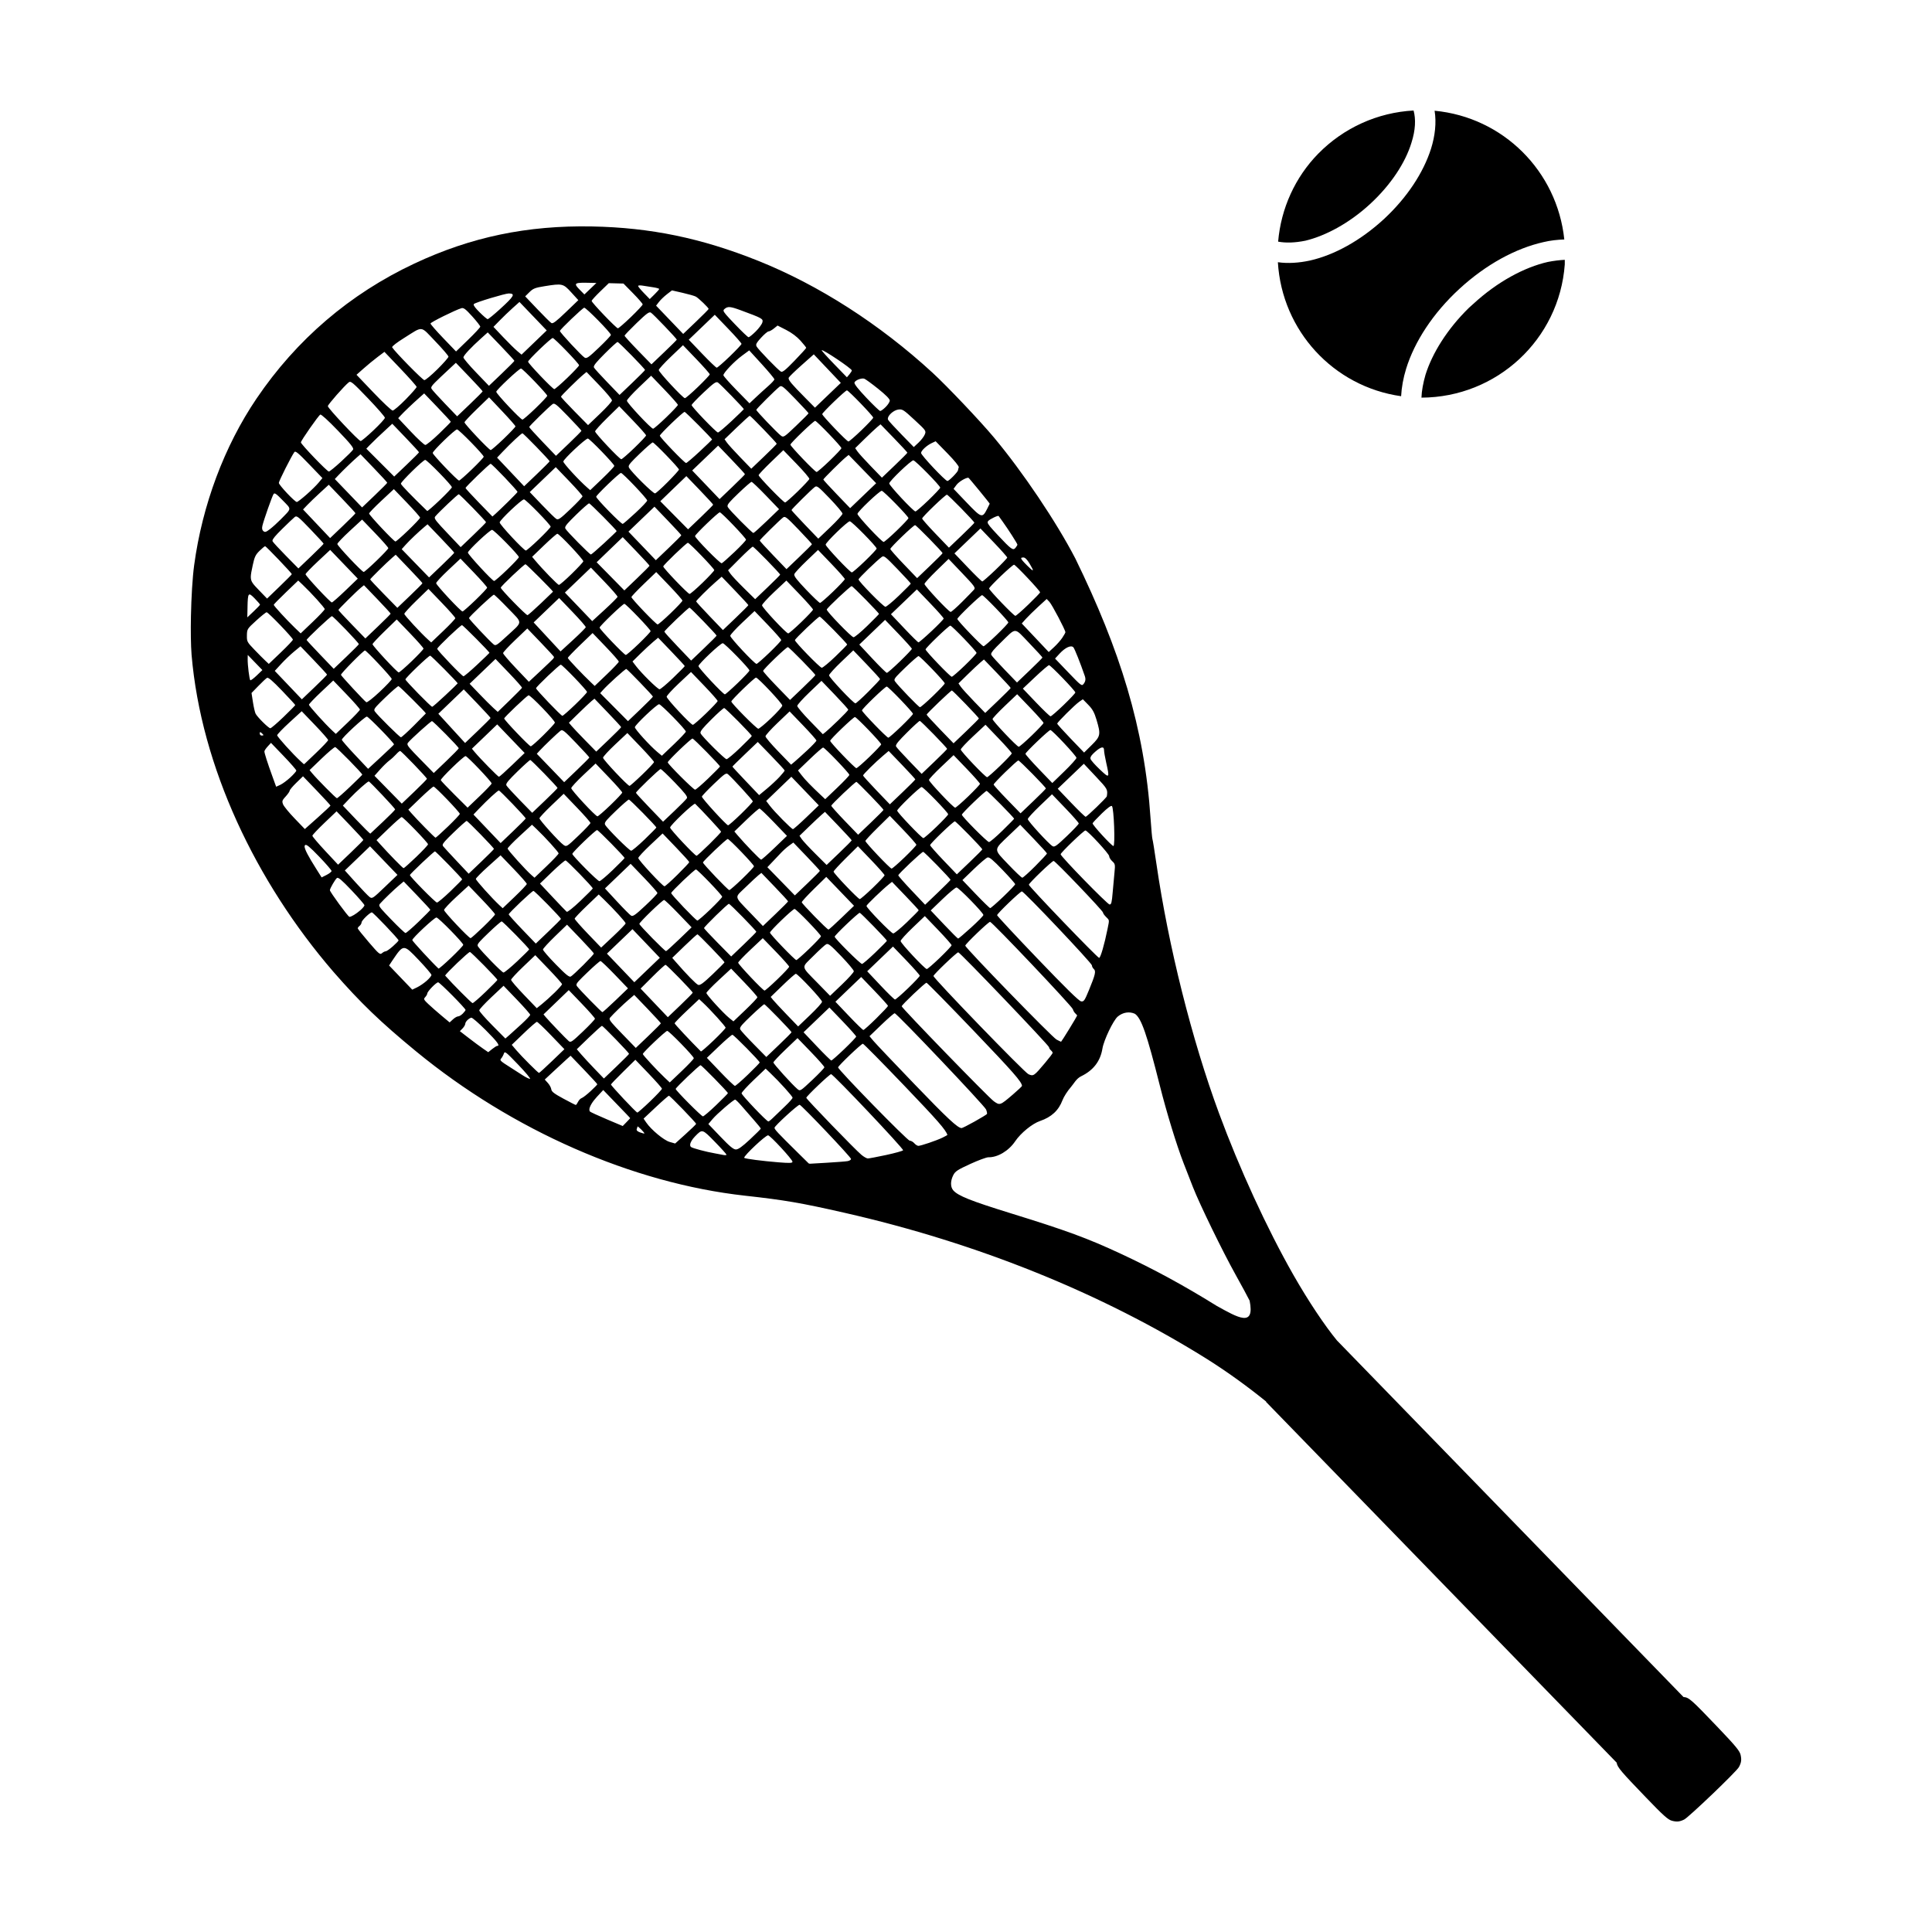
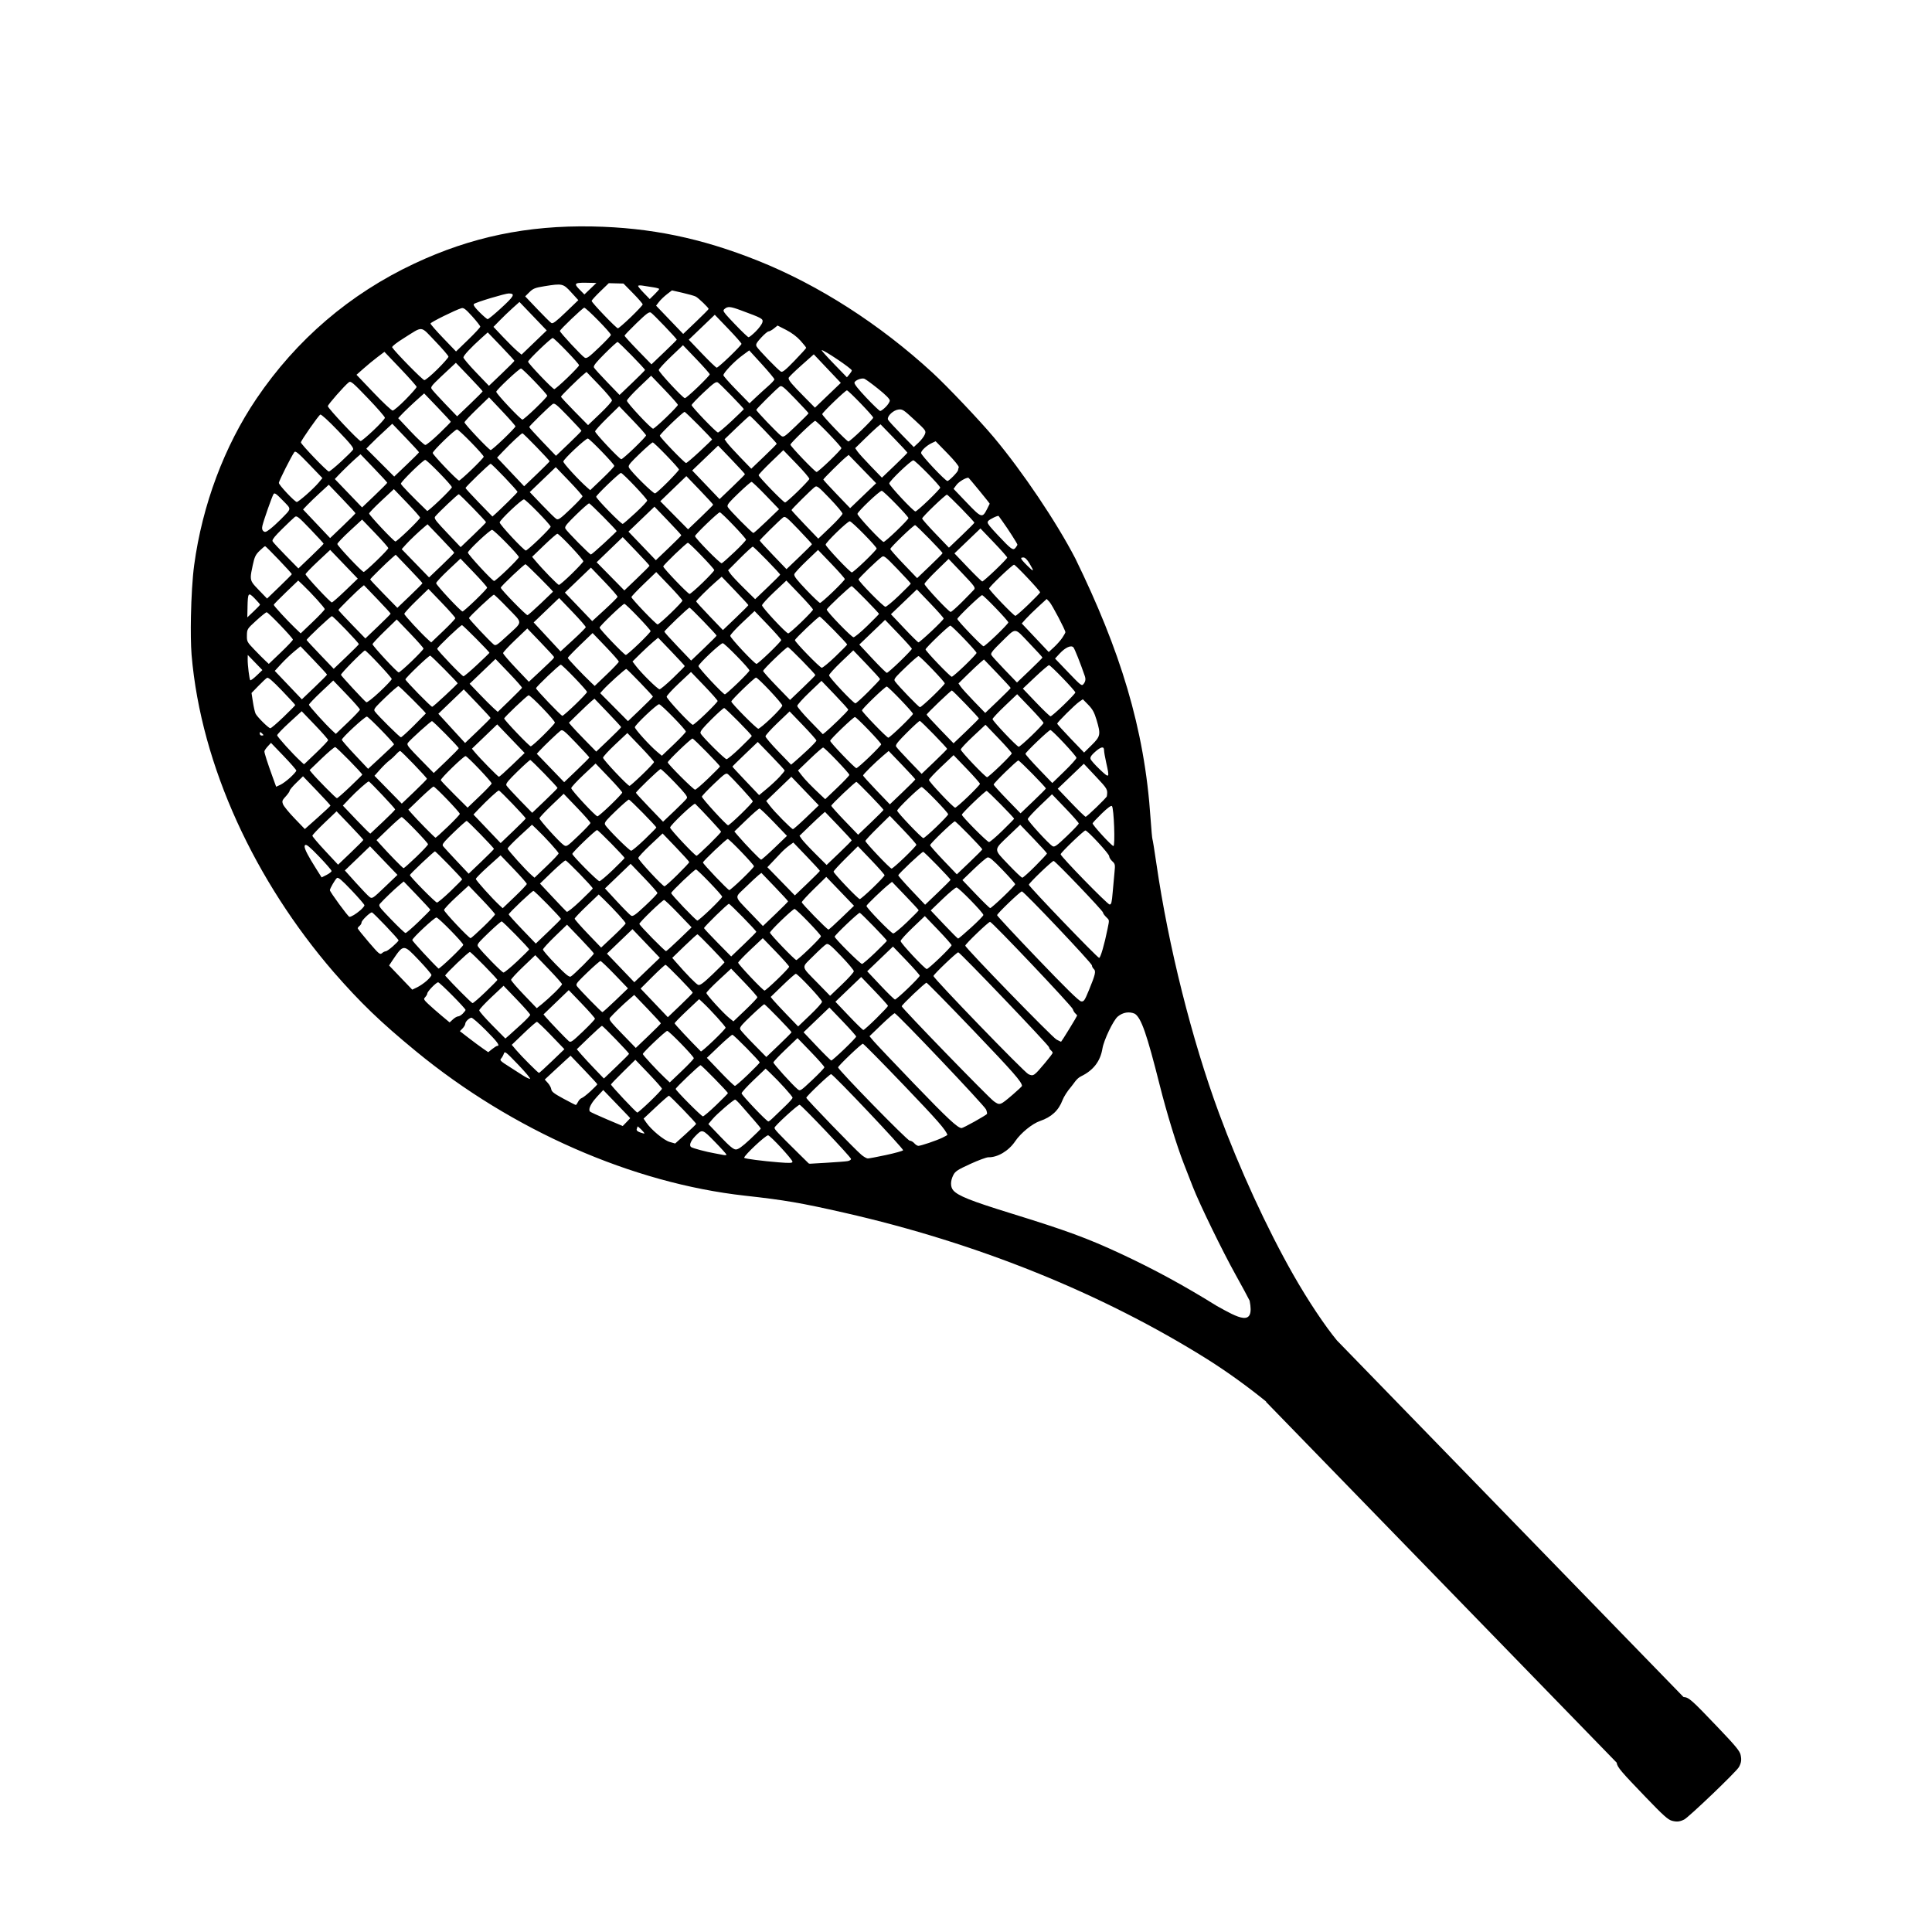
<svg xmlns="http://www.w3.org/2000/svg" fill="#000000" width="800px" height="800px" version="1.1" viewBox="144 144 512 512">
  <g>
    <path d="m194.6 307.34c0.098-5 0.406-10.242 0.852-13.547 2.152-15.941 7.992-31.547 16.512-44.137 10.609-15.676 24.75-27.777 41.852-35.812 14.988-7.043 29.906-10.156 47.094-9.832 15.469 0.297 28.961 3.082 44.008 9.105 16.059 6.426 32.199 16.781 46.184 29.633 3.856 3.543 12.59 12.746 16.273 17.148 7.644 9.133 16.566 22.398 21.617 32.141 11.762 24.113 18.328 44.82 19.918 68.891 0.199 2.875 0.422 5.332 0.5 5.461 0.074 0.129 0.547 3.051 1.047 6.492 3.184 21.898 9.379 46.59 16.582 66.113 5.414 14.676 12.695 30.512 19.66 42.762 3.965 6.973 8.441 13.645 11.602 17.473 0 0 0.004 0.004 0.004 0.004l91.84 94.496c1.445 0.082 2.141 0.738 9.215 8.152 4.606 4.824 5.691 6.144 5.922 7.199 0.285 1.305 0.184 2.027-0.449 3.211-0.312 0.59-3.613 3.887-7.043 7.18h-0.008c-3.434 3.289-6.875 6.441-7.473 6.731-1.207 0.582-1.938 0.656-3.227 0.316-1.043-0.273-2.316-1.418-6.938-6.231-6.441-6.707-7.555-7.922-7.715-9.172l-92.918-95.605 0.047-0.07c-4.91-3.973-10.066-7.727-15.566-11.203-27.965-17.52-60.922-30.82-96.23-38.848-11.559-2.625-15.793-3.356-26.316-4.519-29.816-3.305-61.684-17.289-87.207-38.27-9.406-7.734-14.688-12.82-21.895-21.078-20.551-23.836-35.051-54.297-37.574-83.996-0.199-2.578-0.246-6.324-0.168-10.215zm14.996-2.414-0.059 2.684 1.684-1.59c0.926-0.875 1.688-1.676 1.688-1.781 0.004-0.102-0.629-0.84-1.406-1.637-1.695-1.738-1.828-1.582-1.91 2.324zm-0.16 7.449c-0.031 1.637 0.027 1.762 1.988 3.801 1.113 1.16 2.426 2.484 2.918 2.938l0.891 0.828 3.191-3.047c1.754-1.676 3.195-3.199 3.199-3.387 0.008-0.441-6.516-7.242-6.961-7.25-0.188-0.004-1.43 0.988-2.766 2.211-2.394 2.188-2.426 2.238-2.465 3.906zm0.219 5.191-0.02 1.145c-0.023 1.516 0.445 5.301 0.691 5.555 0.105 0.109 0.871-0.449 1.699-1.246l1.508-1.445-1.941-2.004zm0.812-20.617c0.008 1.215 0.586 1.82 2.121 3.414l2.188 2.266 3.281-3.156c1.805-1.734 3.281-3.227 3.281-3.316 0.004-0.258-6.82-7.402-7.074-7.41-0.125-0.004-0.789 0.547-1.48 1.223-1.066 1.047-1.332 1.609-1.801 3.789-0.324 1.512-0.523 2.461-0.52 3.188zm0.188 30.699 0.371 2.398c0.203 1.32 0.52 2.699 0.699 3.066 0.441 0.898 3.441 3.871 3.914 3.883 0.207 0.004 1.777-1.34 3.492-2.984 1.711-1.648 3.113-3.07 3.113-3.16 0.004-0.09-1.578-1.812-3.512-3.824-2.562-2.664-3.641-3.582-3.981-3.383-0.258 0.148-1.285 1.113-2.281 2.141zm2.809-43.695c0.004 0.352 0.113 0.605 0.34 0.801 0.41 0.355 0.707 0.262 1.758-0.543 0.695-0.535 1.957-1.676 2.797-2.531 3.016-3.078 2.961-2.598 0.574-5.066-1.715-1.773-2.164-2.086-2.434-1.688-0.379 0.562-2.602 6.871-2.957 8.387-0.043 0.18-0.066 0.34-0.078 0.484-0.004 0.051-0.004 0.109-0.004 0.156zm-0.625 54.426c-0.004 0.297 0.211 0.539 0.484 0.547 0.273 0 0.496-0.051 0.496-0.113 0.004-0.066-0.215-0.316-0.484-0.547-0.398-0.348-0.488-0.324-0.496 0.113zm1.23 4.723c-0.023 0.438 0.797 3.004 2.129 6.672l0.984 2.715 1.07-0.484c0.59-0.266 1.793-1.148 2.672-1.961s1.602-1.633 1.609-1.824c0.004-0.191-1.508-1.926-3.356-3.852l-3.363-3.5-0.863 0.938c-0.473 0.516-0.871 1.102-0.879 1.301zm2.141-55.809c-0.004 0.059 0.008 0.117 0.031 0.164 0.145 0.281 1.742 2.012 3.551 3.848l3.285 3.336 3.34-3.188c1.836-1.754 3.344-3.269 3.344-3.367 0.004-0.098-1.586-1.832-3.527-3.856-3.207-3.336-3.586-3.637-4.121-3.223-0.324 0.254-1.836 1.688-3.363 3.195-1.805 1.785-2.523 2.641-2.543 3.082zm0.332 16.988c-0.004 0.266 3.469 4.051 5.582 6.082l1.555 1.492 3.184-3.039c1.75-1.672 3.188-3.195 3.191-3.391 0.008-0.348-3.551-4.281-5.848-6.461l-1.176-1.117-3.242 3.109c-1.785 1.711-3.246 3.207-3.25 3.324zm0.273 17.512 7.18 7.539 3.336-3.184c1.836-1.75 3.34-3.266 3.34-3.363 0.004-0.094-1.582-1.828-3.519-3.844l-3.519-3.664-1.711 1.41c-0.941 0.777-2.477 2.242-3.41 3.258zm1.082-49.832c-0.016 0.559 4.227 5.066 4.773 5.078 0.168 0.004 1.305-0.871 2.523-1.941s2.676-2.5 3.234-3.176l1.016-1.227-3.543-3.684c-2.902-3.016-3.606-3.598-3.894-3.195-0.801 1.113-4.098 7.648-4.106 8.148zm-0.445 66.891c-0.008 0.387 4.125 4.965 6.219 6.887l0.855 0.785c0.07-0.051 0.156-0.094 0.254-0.16l2.981-2.844c1.754-1.676 3.195-3.199 3.199-3.387 0.004-0.191-1.57-1.984-3.5-3.996l-3.508-3.652-3.246 2.973c-1.785 1.637-3.25 3.16-3.254 3.394zm1.387 17.547c-0.016 0.215 0.055 0.441 0.176 0.758 0.199 0.512 1.578 2.199 3.066 3.742l2.703 2.809 3.394-3.019c1.867-1.66 3.394-3.102 3.398-3.199 0.004-0.098-1.633-1.887-3.637-3.973l-3.641-3.793-1.762 1.711c-0.969 0.941-1.766 1.887-1.77 2.102-0.004 0.211-0.48 0.906-1.062 1.539-0.594 0.648-0.844 0.973-0.867 1.328zm4.902-95.164c-0.008 0.48 6.934 7.719 7.414 7.727 0.195 0.004 1.656-1.184 3.238-2.641 1.586-1.457 3.016-2.887 3.176-3.176 0.23-0.41-0.656-1.52-4.008-5.012-2.574-2.684-4.457-4.394-4.684-4.262-0.531 0.316-5.129 6.898-5.137 7.363zm0.57 17.777 7.172 7.586 3.356-3.203c1.844-1.762 3.356-3.281 3.359-3.379 0.004-0.098-1.59-1.836-3.535-3.863l-3.539-3.688-2.269 2.082c-1.25 1.145-2.781 2.617-3.406 3.273zm0.66 17.164c-0.008 0.438 6.543 7.469 6.969 7.477 0.172 0.004 1.789-1.414 3.594-3.148l3.281-3.156-3.656-3.809-3.66-3.809-3.258 3.047c-1.793 1.676-3.262 3.203-3.266 3.398zm0.285 17.422c-0.004 0.074 1.613 1.828 3.59 3.891l3.594 3.75 3.328-3.176c1.828-1.746 3.328-3.254 3.328-3.348 0.004-0.367-6.777-7.418-7.137-7.426-0.344 0-6.695 5.973-6.703 6.309zm-0.539 54.73c0.02 0.77 0.973 2.586 3.109 5.965l1.41 2.231 1.312-0.66c0.723-0.367 1.312-0.836 1.32-1.043 0.004-0.207-1.473-1.918-3.281-3.797-2.543-2.641-3.391-3.336-3.731-3.066-0.094 0.07-0.137 0.195-0.133 0.375zm1.16-37.566c-0.008 0.34 4.332 5.148 6.223 6.898l0.895 0.828 3.191-3.047c1.754-1.676 3.195-3.199 3.199-3.387 0.004-0.191-1.586-2-3.531-4.027l-3.539-3.684-3.215 3.031c-1.77 1.668-3.219 3.191-3.223 3.387zm0.164 17.324 0.625 0.762c1.297 1.578 6.348 6.68 6.621 6.688 0.16 0.004 1.734-1.371 3.504-3.059 1.77-1.688 3.215-3.117 3.215-3.18 0.008-0.352-6.82-7.305-7.18-7.312-0.238 0-1.863 1.367-3.609 3.047zm0.742 17.398c-0.004 0.195 1.527 2.008 3.402 4.016l3.41 3.652 3.348-3.195c1.844-1.758 3.352-3.277 3.352-3.375 0.004-0.094-1.594-1.84-3.547-3.875l-3.551-3.699-3.203 3.055c-1.762 1.68-3.207 3.219-3.211 3.418zm4.098-113.85c-0.008 0.535 8.172 9.238 8.699 9.25 0.207 0.004 1.734-1.273 3.394-2.844 1.66-1.566 3.023-3.062 3.027-3.324 0.004-0.262-2.016-2.586-4.492-5.164-4.078-4.25-4.555-4.648-5.082-4.234-1.172 0.922-5.539 5.894-5.547 6.316zm1.848 19.316 7.227 7.523 3.332-3.18c1.832-1.75 3.332-3.262 3.336-3.359 0.004-0.098-1.59-1.836-3.539-3.863l-3.543-3.688-0.91 0.789c-1.223 1.062-3.711 3.461-4.922 4.738zm0.668 17.211c-0.008 0.469 6.527 7.406 6.992 7.414 0.16 0.004 1.691-1.34 3.402-2.988 1.711-1.648 3.113-3.141 3.117-3.324 0.004-0.184-1.559-1.957-3.469-3.949l-3.477-3.621-3.277 3.019c-1.801 1.66-3.281 3.211-3.285 3.445zm-1.973 91.746c-0.008 0.438 4.84 7.062 5.176 7.066 0.492 0 1.727-0.734 2.883-1.738 0.602-0.523 1.098-1.117 1.102-1.32 0.004-0.203-1.535-1.992-3.426-3.977-2.633-2.766-3.535-3.523-3.871-3.258-0.477 0.383-1.852 2.758-1.863 3.223zm2.258-74.254c0 0.098 1.605 1.836 3.57 3.863l3.574 3.68 3.348-3.195c1.84-1.758 3.348-3.273 3.352-3.371 0.004-0.094-1.59-1.836-3.535-3.859l-3.539-3.684-0.77 0.625c-1.156 0.938-5.996 5.738-6 5.945zm0.676 17.195c0.117 0.355 6.184 6.906 6.715 7.25 0.207 0.133 1.73-1.055 3.547-2.762 1.754-1.645 3.188-3.172 3.195-3.387 0.008-0.418-6.688-7.555-7.094-7.566-0.41 0-6.465 6.141-6.359 6.461zm0.23 17.191c-0.004 0.172 1.562 1.98 3.481 4.012l3.484 3.695 3.438-3.176c1.891-1.746 3.434-3.231 3.426-3.293-0.039-0.469-6.762-7.363-7.191-7.371-0.57 0-6.625 5.586-6.637 6.137zm0.273 17.457 3.582 3.766c1.969 2.07 3.637 3.715 3.703 3.652 0.066-0.059 1.57-1.477 3.344-3.144 1.773-1.668 3.227-3.141 3.227-3.269 0.004-0.273-6.727-7.41-6.992-7.414-0.332 0-3.281 2.617-5.07 4.512zm0.527 17.184 2.93 3.262c1.613 1.793 3.25 3.496 3.637 3.781 0.68 0.496 0.836 0.395 4.043-2.676l3.336-3.195-7.281-7.578-3.332 3.207zm3.09-131.36 4.519 4.734c2.484 2.606 4.766 4.742 5.062 4.75 0.297 0 1.848-1.32 3.449-2.949 1.598-1.633 2.902-3.125 2.902-3.32-0.004-0.195-1.926-2.367-4.269-4.824l-4.266-4.469-1.844 1.391c-1.016 0.766-2.68 2.133-3.695 3.039zm2.598 19.582 7.391 7.391 3.285-3.129c1.809-1.719 3.289-3.207 3.289-3.305 0.004-0.094-1.59-1.836-3.539-3.867l-3.543-3.691-1.039 0.953c-2.219 2.035-4.231 3.953-5.016 4.781zm-2.281 127.11c-0.004 0.137 1.316 1.793 2.93 3.672 2.711 3.156 2.977 3.379 3.512 2.914 0.32-0.281 0.754-0.5 0.973-0.488 0.215 0.004 1.07-0.59 1.902-1.324 0.828-0.73 1.508-1.438 1.512-1.574 0.008-0.344-6.731-7.414-7.07-7.422-0.516 0-2.719 2.129-2.731 2.648-0.004 0.289-0.238 0.691-0.516 0.914-0.277 0.215-0.508 0.52-0.508 0.66zm3.023-109.93c-0.008 0.426 6.559 7.414 6.981 7.422 0.164 0.004 1.703-1.34 3.414-2.988 1.711-1.645 3.113-3.141 3.117-3.324s-1.559-1.961-3.473-3.949l-3.481-3.621-3.277 3.055c-1.801 1.68-3.281 3.211-3.285 3.406zm0.285 17.469c-0.004 0.094 1.617 1.828 3.598 3.852l3.602 3.676 3.32-3.172c1.828-1.742 3.324-3.25 3.324-3.348 0.004-0.098-1.59-1.836-3.539-3.863l-3.543-3.688-0.918 0.789c-1.508 1.301-5.844 5.566-5.848 5.754zm0.621 17.164c-0.008 0.441 6.516 7.481 6.945 7.484 0.184 0.004 1.738-1.34 3.449-2.988 1.711-1.648 3.113-3.141 3.117-3.324 0.004-0.18-1.59-1.992-3.543-4.027l-3.551-3.695-3.203 3.109c-1.762 1.711-3.207 3.258-3.211 3.441zm0.473 17.398c-0.016 0.156 0.039 0.281 0.137 0.418 0.762 1.078 6.586 6.848 6.918 6.856 0.176 0.004 1.734-1.406 3.465-3.137 1.73-1.727 3.144-3.16 3.144-3.184 0.004-0.254-7-7.231-7.262-7.238-0.195-0.004-1.781 1.363-3.523 3.043-2.137 2.059-2.828 2.777-2.875 3.242zm0.043 17.477 3.617 3.691 3.617 3.688 3.332-3.18c1.832-1.75 3.332-3.277 3.336-3.394 0.004-0.32-6.785-7.375-7.102-7.383-0.148-0.004-0.629 0.395-1.062 0.887-0.434 0.488-1.238 1.227-1.789 1.633-0.547 0.41-1.66 1.488-2.473 2.402zm0.543 17.051 0.953 1.066c2.398 2.68 5.996 6.363 6.219 6.367 0.137 0.004 1.645-1.344 3.359-2.988 1.711-1.645 3.113-3.148 3.117-3.34 0.008-0.418-6.562-7.215-6.984-7.223-0.168-0.004-1.734 1.371-3.484 3.055zm0.734 17.293c0.023 0.469 0.762 1.25 3.137 3.723 1.902 1.977 3.617 3.598 3.812 3.602 0.195 0.004 1.754-1.34 3.465-2.988 1.711-1.645 3.113-3.07 3.113-3.16 0.004-0.094-1.586-1.816-3.527-3.84l-3.531-3.676-1.246 1.047c-1.312 1.105-3.945 3.629-4.949 4.75-0.145 0.156-0.25 0.293-0.273 0.438-0.004 0.07-0.004 0.07-0.004 0.086zm3.402-147.94c-0.004 0 0 0.051 0.008 0.051 0.672 1.141 8.074 8.684 8.531 8.691 0.301 0 1.859-1.293 3.465-2.887s2.918-3.09 2.926-3.328c0.004-0.238-1.57-2.074-3.5-4.082-4.047-4.211-3.078-4.121-8.367-0.805-1.828 1.145-3.023 2.07-3.062 2.363zm1.605 18.828 3.336 3.543c1.836 1.949 3.574 3.547 3.859 3.555 0.285 0 1.922-1.336 3.633-2.984 1.711-1.648 3.113-3.07 3.113-3.16 0.004-0.09-1.586-1.82-3.527-3.844l-3.531-3.676-1.281 1.137c-1.715 1.516-4.164 3.852-4.957 4.727zm-2.41 145.04 3.074 3.211 3.051 3.184h0.035l1.262-0.605c0.699-0.336 1.836-1.109 2.531-1.727 0.695-0.609 1.266-1.309 1.27-1.543 0.004-0.238-1.516-2.023-3.379-3.981-4.059-4.258-3.992-4.258-6.981 0.152zm3.125-127.68c-0.004 0.297 2.824 3.231 6.969 7.231 0.086 0.086 1.594-1.219 3.348-2.894 1.754-1.676 3.195-3.199 3.199-3.387 0.008-0.512-6.551-7.242-7.07-7.254-0.535 0-6.434 5.762-6.445 6.305zm0.211 17.352 7.258 7.484 3.332-3.18c1.832-1.75 3.332-3.262 3.336-3.356 0.004-0.098-1.59-1.836-3.535-3.859l-3.539-3.684-0.746 0.625c-1.594 1.34-3.965 3.586-5.008 4.75zm0.699 17.148c-0.008 0.355 4.445 5.172 6.391 6.914l0.734 0.656s0.004 0 0.004-0.004l3.188-3.039c1.754-1.672 3.191-3.195 3.195-3.387s-1.594-2.008-3.555-4.047l-3.562-3.703-3.195 3.102c-1.758 1.707-3.199 3.285-3.203 3.504zm0.289 17.363c-0.008 0.348 6.742 7.254 7.098 7.262 0.125 0.004 1.695-1.367 3.484-3.047 1.793-1.68 3.262-3.098 3.262-3.156 0.004-0.277-6.996-7.344-7.281-7.348-0.418 0-6.551 5.871-6.562 6.289zm0.543 17.094c-0.051 0.488 0.656 1.273 3.324 4l3.641 3.715 3.309-3.16c1.82-1.738 3.312-3.266 3.316-3.398 0.008-0.328-6.754-7.184-7.094-7.191-0.309 0-5.66 4.816-6.356 5.727-0.078 0.098-0.129 0.195-0.141 0.309zm0.23 17.422 0.789 0.914c1.457 1.691 6.207 6.519 6.418 6.523 0.113 0.004 1.609-1.344 3.32-2.988 1.711-1.648 3.113-3.144 3.117-3.324 0.008-0.434-6.523-7.231-6.953-7.238-0.184-0.004-1.762 1.371-3.512 3.051zm0.422 17.344c-0.008 0.418 6.734 7.266 7.164 7.277 0.246 0 1.852-1.34 3.562-2.984 1.711-1.648 3.113-3.07 3.113-3.16 0.004-0.273-6.93-7.402-7.207-7.41-0.301 0-6.629 5.981-6.637 6.273zm0.621 17.223c-0.004 0.266 5.289 6.008 6.957 7.551 0.09 0.082 1.602-1.219 3.356-2.894 1.754-1.676 3.195-3.199 3.199-3.387 0.008-0.531-6.562-7.242-7.106-7.254-0.555 0-6.391 5.445-6.402 5.984zm4.832-163.4c-0.004 0.195 1.516 1.945 3.379 3.883l3.387 3.527 3.207-3.102c1.762-1.707 3.211-3.266 3.215-3.465 0.004-0.203-0.957-1.43-2.133-2.734-1.734-1.918-2.277-2.332-2.844-2.168-1.594 0.461-8.203 3.734-8.211 4.062zm0.199 16.984c-0.008 0.117 0.023 0.215 0.082 0.324 0.164 0.305 1.758 2.07 3.539 3.922l3.238 3.371 3.375-3.219c1.855-1.773 3.375-3.301 3.379-3.398 0.004-0.098-1.594-1.84-3.543-3.871l-3.547-3.695-1.551 1.445c-3.977 3.699-4.918 4.609-4.969 5.125zm0.387 17.324c-0.008 0.465 6.523 7.305 6.988 7.316 0.164 0.004 1.695-1.34 3.41-2.988 1.711-1.648 3.113-3.144 3.117-3.324 0.008-0.504-6.562-7.231-7.074-7.242-0.559 0-6.426 5.672-6.438 6.238zm-2.262 144.71c0.008 0.273 0.328 0.605 1.121 1.355 0.754 0.711 2.328 2.094 3.496 3.07l2.129 1.777 0.875-0.805c0.48-0.449 1.102-0.797 1.375-0.793 0.277 0 0.832-0.332 1.234-0.738s0.734-0.844 0.738-0.965c0.008-0.406-6.832-7.32-7.262-7.328-0.512 0-2.867 2.418-2.883 2.969-0.004 0.207-0.25 0.641-0.543 0.953-0.188 0.203-0.293 0.344-0.289 0.504zm2.809-127.59c-0.039 0.48 0.676 1.312 3.269 4.051l3.59 3.789 3.359-3.207c1.848-1.766 3.363-3.289 3.363-3.387 0.004-0.297-6.93-7.414-7.231-7.422-0.27 0-5.277 4.731-6.219 5.879-0.074 0.094-0.125 0.184-0.133 0.297zm0.363 17.387c-0.008 0.488 6.516 7.492 6.992 7.5 0.16 0.004 1.688-1.34 3.402-2.988 1.711-1.648 3.113-3.141 3.117-3.324s-1.582-1.988-3.527-4.012l-3.535-3.68-3.219 3.023c-1.77 1.664-3.223 3.227-3.227 3.477zm0.285 17.387c-0.008 0.402 6.551 7.273 6.961 7.285 0.191 0 1.82-1.367 3.613-3.051 1.797-1.684 3.266-3.106 3.269-3.156 0.004-0.273-7.004-7.332-7.281-7.34-0.398 0-6.551 5.863-6.559 6.258zm0.297 17.223 7.086 7.742 3.375-3.223c1.855-1.773 3.375-3.301 3.379-3.398s-1.594-1.844-3.551-3.879l-3.555-3.699-3.367 3.227zm0.648 17.602c0.062 0.18 1.688 1.891 3.609 3.801l3.496 3.477 3.18-3.035c1.75-1.668 3.184-3.188 3.188-3.371 0.008-0.469-6.441-7.246-6.906-7.258-0.535 0-6.707 5.988-6.566 6.383zm0.508 17.145c-0.004 0.051-0.004 0.059-0.004 0.086 0.008 0.102 0.051 0.188 0.121 0.281 0.234 0.301 1.852 2.059 3.594 3.91l3.168 3.363 3.348-3.195c1.84-1.758 3.352-3.277 3.352-3.375 0.004-0.297-6.93-7.414-7.227-7.422-0.152-0.004-1.715 1.383-3.469 3.082-2.125 2.055-2.832 2.812-2.887 3.266zm0.359 17.262c-0.008 0.488 6.555 7.449 7.035 7.461 0.137 0.004 1.645-1.344 3.356-2.988 1.711-1.645 3.113-3.141 3.117-3.324 0.004-0.18-1.57-1.969-3.496-3.973l-3.5-3.644-3.254 2.988c-1.789 1.645-3.258 3.211-3.262 3.484zm0.305 17.324c-0.004 0-0.004 0.07 0 0.07 1.848 2.109 6.988 7.273 7.246 7.281 0.195 0.004 1.754-1.34 3.465-2.988 1.711-1.648 3.113-3.066 3.113-3.16 0.004-0.324-6.953-7.402-7.281-7.41-0.406 0-6.348 5.68-6.543 6.238zm4.82-163.77c-0.004 0.258 1.516 2.055 3.379 3.996l3.391 3.527 3.371-3.219c1.855-1.77 3.371-3.297 3.375-3.394 0.004-0.098-1.586-1.832-3.531-3.859l-3.535-3.68-1.691 1.516c-2.738 2.457-4.746 4.609-4.754 5.109zm0.289 17.203c-0.008 0.445 6.504 7.336 6.945 7.348 0.184 0.004 1.738-1.34 3.449-2.984 1.711-1.648 3.113-3.129 3.117-3.289 0.004-0.16-1.57-1.961-3.5-3.996l-3.504-3.703-3.25 3.141c-1.789 1.727-3.254 3.293-3.258 3.484zm0.285 17.398c-0.004 0.133 1.598 1.887 3.559 3.902l3.562 3.66 0.871-0.773c0.477-0.426 1.953-1.836 3.277-3.137 1.324-1.301 2.449-2.469 2.496-2.594 0.105-0.273-6.754-7.465-7.121-7.473-0.32 0-6.633 6.09-6.641 6.414zm0.621 17.121c-0.008 0.48 6.484 7.519 6.949 7.527 0.18 0.004 1.73-1.34 3.441-2.988 1.711-1.648 3.113-3.144 3.117-3.324 0.008-0.523-6.57-7.231-7.106-7.242-0.578 0-6.391 5.457-6.402 6.023zm1.531-65.699c0.023 0.328 0.523 0.973 1.543 1.992 1.008 1.012 1.98 1.84 2.164 1.844 0.184 0.004 1.648-1.191 3.254-2.652 3.781-3.449 4.16-4.121 2.348-4.16-0.953 0-8.781 2.348-9.25 2.801-0.043 0.051-0.062 0.098-0.059 0.172zm-3.66 192.53 2.387 1.84c1.312 1.012 3.004 2.266 3.762 2.785l1.371 0.945 1.043-0.84c0.574-0.457 1.18-0.836 1.348-0.832 0.828 0-0.004-1.113-3.082-4.195-1.855-1.859-3.562-3.332-3.793-3.277-0.688 0.156-1.598 1.078-1.609 1.621-0.004 0.273-0.328 0.828-0.719 1.227zm2.418-109.46c-0.004 0.281 5.422 6.062 6.547 6.973 0.52 0.422 0.855 0.207 3.34-2.082 4.519-4.168 4.469-3.324 0.461-7.496-1.902-1.98-3.586-3.602-3.742-3.606-0.375 0-6.598 5.84-6.606 6.207zm0.168 17.391 2.559 2.676c1.406 1.473 3.086 3.148 3.727 3.727l1.168 1.051 3.168-3.07c1.742-1.688 3.207-3.18 3.258-3.312 0.051-0.133-1.512-1.906-3.465-3.941l-3.555-3.699zm0.605 17.211 0.777 0.934c1.391 1.672 6.129 6.5 6.387 6.504 0.137 0.004 1.727-1.414 3.531-3.148l3.281-3.156-7.273-7.578-3.348 3.223zm0.41 17.449 7.203 7.562 3.32-3.172c1.828-1.742 3.324-3.25 3.324-3.352 0.004-0.305-6.809-7.41-7.117-7.414-0.312 0-3.035 2.496-5.309 4.879zm0.633 17.062c-0.008 0.359 4.281 5.137 6.219 6.934l0.895 0.828 3.191-3.047c1.754-1.676 3.195-3.199 3.199-3.387s-1.559-1.973-3.473-3.965l-3.481-3.621-3.273 2.941c-1.801 1.617-3.277 3.113-3.281 3.32zm0.469 17.539c-0.016 0.152 0.043 0.281 0.141 0.418 1.074 1.496 6.316 6.844 6.719 6.852 0.246 0 1.875-1.332 3.621-2.973 1.746-1.641 3.172-3.062 3.176-3.156 0.004-0.324-6.949-7.414-7.281-7.422-0.184-0.004-1.758 1.367-3.5 3.043-2.144 2.062-2.832 2.781-2.875 3.242zm4.199-163.84 2.562 2.707c1.41 1.488 3.086 3.144 3.723 3.68l1.16 0.973 6.672-6.414-7.227-7.547-1.777 1.59c-0.977 0.875-2.527 2.359-3.441 3.301zm-3.769 181.13c-0.004 0.25 1.551 2.039 3.457 3.965l3.469 3.5 1.012-0.875c0.559-0.484 2.035-1.82 3.285-2.973 1.25-1.152 2.277-2.25 2.285-2.434 0.004-0.188-1.578-1.992-3.523-4.016l-3.535-3.68-3.219 3.023c-1.77 1.664-3.223 3.234-3.227 3.492zm4.512-163.93c-0.008 0.516 6.434 7.363 6.941 7.375 0.188 0.004 1.742-1.34 3.453-2.988 1.711-1.648 3.113-3.144 3.117-3.324 0.008-0.434-6.527-7.231-6.949-7.227-0.516 0.004-6.555 5.676-6.566 6.164zm0.215 17.453 7.172 7.586 3.371-3.219c1.852-1.77 3.371-3.297 3.375-3.394 0.004-0.277-6.918-7.414-7.199-7.422-0.277 0-3.016 2.551-5.262 4.914zm0.691 17.176c-0.016 0.562 6.391 7.43 6.938 7.441 0.188 0.004 1.742-1.34 3.453-2.988 1.711-1.648 3.113-3.144 3.117-3.324 0.008-0.504-6.559-7.231-7.074-7.242-0.629 0-6.426 5.484-6.438 6.109zm0.289 17.293c-0.008 0.449 6.754 7.387 7.098 7.277 0.188-0.051 1.785-1.473 3.543-3.141 1.762-1.668 3.199-3.051 3.199-3.074 0.004-0.234-7.039-7.281-7.285-7.285-0.375 0-6.551 5.852-6.559 6.219zm0.617 17.336c-0.004 0.23 1.531 2.031 3.41 4.004l3.418 3.594 3.074-2.867c1.691-1.578 3.191-3.016 3.336-3.195 0.145-0.18 0.266-0.398 0.27-0.496 0.004-0.094-1.59-1.836-3.543-3.867l-3.551-3.699-3.203 3.055c-1.762 1.68-3.207 3.242-3.211 3.469zm0.289 17.32c-0.008 0.41 6.629 7.363 7.039 7.375 0.199 0.004 1.699-1.312 3.332-2.926 1.633-1.613 3.012-3.106 3.066-3.32 0.129-0.504-6.516-7.414-6.988-7.266-0.504 0.16-6.445 5.812-6.449 6.137zm0.547 17.57c0.004 0.066 0.02 0.125 0.047 0.18 0.164 0.305 1.766 2.059 3.562 3.902l3.266 3.348 3.352-3.199c1.844-1.758 3.352-3.277 3.356-3.375 0.004-0.293-6.926-7.414-7.219-7.422-0.148-0.004-1.695 1.391-3.441 3.094-2.211 2.16-2.938 3-2.926 3.473zm-1.531 72.859c-0.02 0.309 0.461 0.668 1.902 1.578 1.207 0.762 2.953 1.883 3.879 2.492 0.926 0.605 1.848 1.055 2.047 0.996 0.199-0.07-1.227-1.762-3.16-3.777-3.297-3.434-3.539-3.617-3.777-2.887-0.141 0.422-0.465 1.004-0.719 1.285-0.102 0.105-0.164 0.207-0.172 0.316zm1.895-55.957c-0.008 0.375 4.844 5.766 6.383 7.086l0.742 0.641 3.188-3.043c1.754-1.672 3.191-3.203 3.195-3.394 0.008-0.348-3.555-4.285-5.863-6.477l-1.191-1.129-3.223 2.965c-1.773 1.629-3.227 3.141-3.234 3.356zm0.285 17.453c-0.004 0.129 1.609 1.93 3.586 3.988l3.594 3.742 3.328-3.18c1.832-1.746 3.332-3.258 3.332-3.356 0.008-0.332-6.945-7.418-7.281-7.422-0.379 0-6.551 5.852-6.559 6.227zm4.367-163.79 3.219 3.387c1.77 1.863 3.449 3.523 3.731 3.688 0.395 0.23 1.273-0.434 3.824-2.887l3.312-3.184-1.871-2.051c-2.152-2.359-2.359-2.406-7.106-1.641-2.484 0.398-3.008 0.609-3.984 1.574zm-3.734 181.13c-0.004 0.23 1.523 2.016 3.398 3.965l3.406 3.547 1.41-1.129c0.773-0.617 2.281-1.98 3.348-3.023 1.066-1.043 1.941-2.035 1.945-2.199 0.004-0.168-1.59-1.965-3.547-4l-3.551-3.695-3.203 3.055c-1.762 1.68-3.207 3.246-3.211 3.477zm0.176 17.223 1.227 1.449c1.355 1.602 5.723 5.973 5.992 6 0.094 0 1.648-1.402 3.453-3.141l3.281-3.152-3.477-3.621c-1.914-1.992-3.625-3.621-3.809-3.625-0.184-0.004-1.758 1.363-3.5 3.043zm4.332-181.04c-0.008 0.445 6.496 7.266 6.941 7.273 0.188 0.004 1.742-1.34 3.453-2.988 1.711-1.648 3.113-3.144 3.117-3.324 0.008-0.449-6.531-7.227-6.988-7.238-0.461 0-6.519 5.812-6.527 6.273zm0.289 17.309c-0.004 0.133 1.594 1.902 3.547 3.938l3.551 3.699 3.371-3.219c1.855-1.77 3.371-3.305 3.375-3.406 0.004-0.102-1.594-1.836-3.543-3.844-3.199-3.293-3.606-3.606-4.137-3.207-1.055 0.797-6.156 5.797-6.16 6.043zm0.148 17.25 3.215 3.375c1.77 1.855 3.492 3.543 3.828 3.742 0.527 0.32 1.047-0.051 3.769-2.644 1.738-1.656 3.164-3.168 3.168-3.356s-1.59-2.004-3.539-4.035l-3.547-3.691-3.449 3.305zm0.629 17.156 0.781 0.934c2 2.394 5.988 6.496 6.324 6.504 0.207 0 1.727-1.309 3.371-2.918 1.645-1.609 3.039-3.102 3.09-3.32 0.109-0.434-6.352-7.301-6.879-7.312-0.184-0.004-1.762 1.371-3.512 3.051zm0.406 17.387 7.125 7.68 3.316-3.043c1.824-1.672 3.34-3.191 3.367-3.375s-1.547-2-3.504-4.035l-3.555-3.699-3.375 3.234zm0.629 17.445c-0.008 0.371 6.617 7.297 6.984 7.305 0.164 0.004 1.703-1.34 3.414-2.988 1.711-1.645 3.113-3.141 3.117-3.324 0.008-0.434-6.523-7.231-6.953-7.238-0.391 0-6.551 5.859-6.559 6.246zm0.203 17.363 7.258 7.531 3.332-3.184c1.832-1.75 3.336-3.262 3.336-3.359 0.004-0.098-1.586-1.832-3.527-3.856-3.223-3.356-3.586-3.637-4.137-3.223-0.719 0.543-4.32 3.981-5.461 5.215zm0.707 17.098c-0.008 0.465 5.254 6.289 6.383 7.062 0.793 0.543 0.828 0.52 3.961-2.465 1.738-1.656 3.164-3.168 3.168-3.356 0.004-0.188-1.59-2.008-3.543-4.039l-3.551-3.699-3.203 3.055c-1.762 1.68-3.207 3.231-3.211 3.441zm0.137 17.301 3.383 3.609c1.859 1.984 3.527 3.727 3.707 3.867 0.184 0.145 1.75-1.105 3.609-2.875 1.809-1.723 3.289-3.211 3.289-3.309 0.008-0.375-6.836-7.418-7.215-7.426-0.219-0.004-1.832 1.371-3.59 3.062zm0.785 17.465c-0.016 0.242 1.52 2.016 3.406 3.945 2.691 2.75 3.547 3.445 3.977 3.223 0.301-0.156 1.797-1.535 3.328-3.062 1.531-1.527 2.785-2.891 2.789-3.023 0.004-0.133-1.598-1.914-3.555-3.949l-3.562-3.703-3.176 3.07c-1.746 1.688-3.188 3.266-3.203 3.508zm0.148 17.207 0.625 0.746c0.898 1.074 5.391 5.762 6.07 6.332 0.52 0.438 0.867 0.195 3.754-2.555 1.75-1.672 3.184-3.191 3.188-3.379s-1.559-1.973-3.469-3.961l-3.477-3.621-3.344 3.219zm4.348-181.12c-0.008 0.395 5.785 6.633 6.57 7.074 0.527 0.297 1.082-0.094 3.777-2.668 1.738-1.656 3.164-3.168 3.168-3.359 0.008-0.543-6.66-7.336-7.078-7.207-0.535 0.164-6.43 5.801-6.438 6.156zm-4.016 198.38 0.82 0.906c0.449 0.492 0.863 1.258 0.914 1.688 0.074 0.617 0.754 1.141 3.195 2.461 1.707 0.922 3.188 1.684 3.297 1.684 0.105 0.004 0.375-0.367 0.594-0.82 0.219-0.457 0.66-0.91 0.984-1.016 0.32-0.102 1.379-0.926 2.352-1.828 0.973-0.902 1.77-1.719 1.773-1.82 0.004-0.102-1.59-1.844-3.539-3.871l-3.543-3.691-1.062 0.953c-0.582 0.523-2.121 1.945-3.418 3.152zm4.301-180.96c-0.004 0.133 1.609 1.883 3.586 3.887l3.59 3.644 3.164-3.019c1.742-1.66 3.168-3.246 3.176-3.527 0.004-0.281-1.508-2.09-3.367-4.023l-3.379-3.516-0.758 0.625c-1.453 1.195-6.008 5.684-6.012 5.926zm0.621 17.184c-0.008 0.477 4.188 5.035 6.383 6.941l0.742 0.645 3.188-3.043c1.754-1.672 3.191-3.195 3.195-3.387 0.008-0.477-6.535-7.242-7.012-7.254-0.617 0-6.484 5.492-6.496 6.098zm0.496 17.477c-0.016 0.113 0.008 0.211 0.059 0.309 0.371 0.727 6.406 6.844 6.758 6.848 0.137 0 1.723-1.363 3.531-3.035 1.805-1.672 3.285-3.09 3.285-3.152 0.004-0.297-6.992-7.356-7.297-7.363-0.191-0.004-1.75 1.363-3.469 3.043-2.113 2.066-2.82 2.856-2.871 3.348zm-0.082 17.25 3.621 3.781 3.621 3.785 3.332-3.055c1.832-1.68 3.356-3.207 3.383-3.391 0.027-0.184-1.547-2-3.504-4.035l-3.555-3.699-3.449 3.309zm0.777 17.32c-0.004 0.254 3.887 4.356 6.246 6.594l0.875 0.828 3.191-3.047c1.754-1.676 3.195-3.199 3.199-3.387 0.004-0.188-1.559-1.973-3.469-3.961l-3.477-3.621-3.281 3.156c-1.805 1.734-3.285 3.281-3.289 3.441zm2.148-98.938c0.016 0.277 0.352 0.684 0.949 1.293l1.297 1.32 3.18-3.047-2.473-0.051c-2.094-0.051-2.977 0.051-2.953 0.484zm-1.859 116.11 0.719 0.863c0.395 0.477 2.023 2.195 3.621 3.824l2.902 2.961 3.301-3.148c1.816-1.73 3.301-3.231 3.305-3.328 0.004-0.098-1.59-1.836-3.535-3.859l-3.539-3.684-0.77 0.625c-0.422 0.344-1.945 1.777-3.387 3.188zm0.621 17.336c-0.008 0.531 6.414 7.445 6.945 7.469 0.184 0 1.738-1.332 3.449-2.981 1.711-1.645 3.113-3.141 3.117-3.324 0.004-0.18-1.582-1.984-3.527-4.012l-3.535-3.68-3.219 3.023c-1.77 1.664-3.223 3.238-3.231 3.504zm0.285 17.418c-0.008 0.488 6.676 7.231 7.184 7.242 0.238 0 1.832-1.336 3.547-2.984 1.711-1.648 3.113-3.066 3.113-3.16 0.004-0.32-6.953-7.402-7.281-7.41-0.43 0-6.551 5.879-6.562 6.312zm0.621 17.176c-0.004 0.188 1.574 1.988 3.504 4l3.512 3.656 3.242-3.043c1.785-1.672 3.246-3.191 3.25-3.375 0.004-0.336-3.144-3.801-5.742-6.312l-1.391-1.344-3.184 3.039c-1.75 1.672-3.188 3.191-3.191 3.379zm0.473 17.496c-0.008 0.152 0.055 0.273 0.156 0.418 0.781 1.031 6.477 6.848 6.715 6.856 0.121 0.004 1.699-1.414 3.504-3.148l3.281-3.156-3.477-3.621c-1.914-1.992-3.625-3.621-3.809-3.625-0.184-0.004-1.758 1.367-3.5 3.043-2.164 2.082-2.844 2.785-2.871 3.242zm4.035-181.2c-0.008 0.434 6.512 7.238 6.945 7.246 0.188 0.004 1.742-1.34 3.453-2.988 1.711-1.648 3.113-3.152 3.117-3.344 0.004-0.191-1.141-1.516-2.539-2.938l-2.547-2.59-3.891-0.102-2.266 2.188c-1.246 1.203-2.269 2.332-2.273 2.504zm-3.945 198.3 1.199 1.395c0.66 0.766 2.273 2.512 3.59 3.879l2.394 2.484 3.332-3.184c1.832-1.75 3.336-3.262 3.336-3.359 0.004-0.266-6.91-7.414-7.18-7.422-0.125-0.004-1.68 1.391-3.453 3.098zm4.512-180.83c-0.004 0.066 0.008 0.121 0.039 0.172 0.152 0.297 1.742 2.047 3.531 3.898l3.25 3.367 3.371-3.219c1.855-1.77 3.371-3.297 3.375-3.394 0.004-0.32-6.941-7.414-7.269-7.422-0.176-0.004-1.719 1.398-3.43 3.117-2.094 2.102-2.856 3.012-2.867 3.477zm0.34 17.098c-0.008 0.5 6.457 7.363 6.945 7.375 0.184 0.004 1.738-1.34 3.449-2.988 1.711-1.648 3.113-3.144 3.117-3.324 0.004-0.18-1.598-1.996-3.559-4.031l-3.566-3.703-3.191 3.125c-1.754 1.719-3.195 3.316-3.199 3.551zm0.289 17.312c-0.008 0.512 6.66 7.328 7.043 7.199 0.188-0.059 1.719-1.391 3.402-2.949 1.684-1.559 3.066-3.019 3.07-3.242 0.008-0.484-6.473-7.305-6.953-7.316-0.43 0-6.551 5.879-6.562 6.309zm0.121 17.363 7.344 7.469 3.332-3.184c1.832-1.75 3.336-3.262 3.336-3.359 0.004-0.098-1.594-1.844-3.551-3.879l-3.555-3.699-3.453 3.324zm0.785 17.32c-0.008 0.434 6.512 7.238 6.945 7.25 0.188 0.004 1.742-1.34 3.453-2.988 1.711-1.648 3.113-3.144 3.117-3.324 0.008-0.434-6.523-7.231-6.953-7.238-0.422 0-6.551 5.875-6.562 6.301zm-2.711 127.66c-0.02 0.258 0.035 0.469 0.168 0.598 0.152 0.152 2.164 1.074 4.473 2.055l4.195 1.773 0.988-1.012c0.543-0.562 0.988-1.035 0.988-1.066 0-0.07-1.605-1.719-3.57-3.758l-3.57-3.703-1.656 1.781c-1.219 1.312-1.957 2.559-2.019 3.332zm2.867-110.29 7.359 7.422 3.305-3.156c1.816-1.734 3.309-3.242 3.309-3.348 0.004-0.238-6.688-7.195-7.047-7.324-0.246-0.09-4.91 4.121-6.273 5.664zm0.754 17.121c-0.008 0.496 6.535 7.445 7.023 7.453 0.141 0.004 1.656-1.34 3.367-2.988 1.711-1.645 3.113-3.141 3.117-3.324 0.004-0.18-1.582-1.988-3.527-4.012l-3.535-3.68-3.219 3.023c-1.77 1.664-3.223 3.25-3.231 3.523zm0.48 17.445c-0.004 0.113 0.023 0.211 0.074 0.316 0.535 1.012 6.406 6.867 6.898 6.879 0.246 0 1.852-1.336 3.562-2.984 1.711-1.648 3.113-3.07 3.113-3.16 0.004-0.32-6.953-7.402-7.281-7.41-0.184-0.004-1.746 1.355-3.477 3.019-2.188 2.106-2.867 2.848-2.891 3.34zm0.027 17.188 3.18 3.441c1.75 1.895 3.438 3.594 3.754 3.773 0.473 0.273 1.141-0.195 3.769-2.656 1.758-1.645 3.199-3.144 3.203-3.336 0.004-0.188-1.59-2.012-3.547-4.047l-3.555-3.699zm0.527 17.277 7.258 7.586 6.758-6.477-7.25-7.594zm0.703 17.246c-0.035 0.473 0.699 1.305 3.309 3.996l3.633 3.746 3.32-3.168c1.824-1.742 3.32-3.25 3.324-3.344 0.004-0.09-1.586-1.832-3.527-3.856l-3.531-3.676-1.449 1.238c-1.48 1.262-4.121 3.816-4.945 4.781-0.074 0.086-0.125 0.18-0.133 0.289zm3.965-181.01c-0.004 0.141 1.598 1.91 3.562 3.93l3.566 3.668 3.356-3.203c1.848-1.762 3.359-3.266 3.359-3.34 0.004-0.262-6.297-6.844-6.863-7.168-0.473-0.273-1.141 0.227-3.773 2.762-1.758 1.699-3.203 3.207-3.207 3.348zm-3.602 198.44c-0.004 0.324 6.672 7.434 6.988 7.441 0.16 0.004 1.691-1.34 3.406-2.988 1.711-1.645 3.113-3.144 3.117-3.324 0.004-0.18-1.582-1.98-3.519-4.004l-3.527-3.676-3.227 3.176c-1.777 1.746-3.231 3.266-3.234 3.371zm4.223-181.21c-0.016 0.555 6.398 7.414 6.941 7.426 0.188 0.004 1.742-1.34 3.453-2.988 1.711-1.648 3.113-3.144 3.117-3.324 0.004-0.18-1.59-1.992-3.543-4.027l-3.551-3.699-3.203 3.055c-1.762 1.68-3.207 3.277-3.215 3.551zm0.477 17.418c-0.004 0.113 0.023 0.215 0.074 0.316 0.633 1.203 6.426 6.934 6.91 6.828 0.266-0.051 1.801-1.434 3.41-3.059s2.926-3.086 2.93-3.246c0.008-0.402-6.547-7.191-6.957-7.199-0.184-0.004-1.746 1.355-3.477 3.019-2.184 2.102-2.867 2.848-2.894 3.34zm-0.066 17.281 7.258 7.578 3.371-3.219c1.855-1.77 3.375-3.297 3.375-3.391 0.004-0.094-1.598-1.836-3.555-3.875l-3.555-3.703-3.449 3.305zm2.551-65.105c-0.004 0.16 0.691 1.004 1.543 1.879l1.547 1.594 1.25-1.227c0.688-0.676 1.254-1.324 1.254-1.441 0.004-0.117-0.699-0.32-1.559-0.449s-2.117-0.328-2.797-0.438c-0.68-0.113-1.238-0.07-1.238 0.086zm-1.762 82.453c-0.008 0.434 6.512 7.242 6.945 7.25 0.188 0.004 1.742-1.34 3.453-2.988 1.711-1.648 3.113-3.144 3.117-3.324 0.004-0.18-1.559-1.957-3.469-3.949l-3.477-3.621-3.281 3.156c-1.805 1.734-3.285 3.297-3.289 3.473zm0.281 17.066 0.938 1.23c1.469 1.93 5.731 6.125 6.234 6.133 0.25 0 1.855-1.34 3.566-2.984 1.711-1.648 3.113-3.07 3.113-3.16 0.004-0.09-1.586-1.82-3.527-3.84l-3.531-3.676-1.285 1.074c-0.707 0.59-2.234 2.008-3.398 3.144zm0.629 17.422c-0.008 0.512 3.965 4.898 5.914 6.523l1.242 1.035 3.176-3.027c1.746-1.668 3.176-3.184 3.18-3.371 0.008-0.523-6.559-7.242-7.09-7.254-0.609 0-6.406 5.492-6.422 6.094zm0.285 17.379c-0.004 0.102 1.613 1.871 3.59 3.926l3.594 3.734 3.012-2.859c1.656-1.57 3.148-3.09 3.312-3.371 0.23-0.395-0.492-1.336-3.16-4.113-1.902-1.98-3.617-3.606-3.812-3.609-0.355 0-6.527 5.934-6.535 6.293zm0.621 17.281c-0.008 0.527 6.434 7.477 6.945 7.492 0.188 0.004 1.738-1.379 3.449-3.074 1.711-1.695 3.113-3.191 3.117-3.324 0.004-0.133-1.586-1.898-3.531-3.922l-3.535-3.68-3.219 3.023c-1.77 1.664-3.223 3.231-3.227 3.484zm0.285 17.461c-0.008 0.367 6.699 7.207 7.074 7.215 0.117 0.004 1.688-1.414 3.492-3.148l3.281-3.156-3.477-3.621c-1.91-1.992-3.625-3.621-3.809-3.629-0.445 0-6.551 5.887-6.562 6.336zm-0.723 54.492c-0.027 0.273 0.262 0.516 0.891 0.754 0.582 0.215 1.105 0.352 1.164 0.289 0.059-0.07-0.324-0.539-0.855-1.07s-0.969-0.879-0.973-0.77c-0.004 0.105-0.094 0.418-0.199 0.676-0.02 0.07-0.027 0.082-0.027 0.117zm1.051-37.352 7.219 7.586 3.293-3.144c1.812-1.727 3.293-3.234 3.297-3.348 0.004-0.324-6.875-7.387-7.203-7.391-0.164-0.004-1.715 1.414-3.449 3.144zm4.106-180.98 7.18 7.492 3.371-3.219c1.855-1.77 3.375-3.305 3.375-3.406 0.004-0.301-2.676-2.879-3.394-3.266-0.359-0.195-1.93-0.641-3.492-1l-2.84-0.648-1.324 1.02c-0.73 0.562-1.676 1.469-2.102 2.019zm-3.519 198.32c-0.004 0.273 3.805 4.391 5.746 6.219l1.395 1.316 3.184-3.035c1.75-1.668 3.184-3.191 3.188-3.379 0.008-0.5-6.543-7.242-7.047-7.25-0.422 0-6.457 5.715-6.465 6.133zm4.227-181.26c-0.008 0.547 6.398 7.445 6.926 7.457 0.195 0.004 1.758-1.34 3.469-2.988 1.711-1.648 3.113-3.144 3.117-3.324s-1.59-1.992-3.543-4.027l-3.551-3.699-3.203 3.055c-1.762 1.68-3.207 3.266-3.211 3.523zm-4.023 198.38 0.691 1.016c1.305 1.922 4.684 4.727 6.219 5.164l1.457 0.418 2.777-2.5c1.527-1.375 2.781-2.594 2.781-2.707 0.004-0.301-6.902-7.445-7.207-7.453-0.141-0.004-1.711 1.359-3.488 3.031zm4.309-180.98c-0.008 0.426 6.523 7.231 6.953 7.238 0.18 0.004 1.805-1.375 3.609-3.059 1.805-1.688 3.281-3.106 3.281-3.156 0.004-0.266-7.004-7.328-7.281-7.332-0.43 0-6.551 5.879-6.562 6.312zm0.121 17.367 7.359 7.445 3.324-3.172c1.828-1.746 3.324-3.254 3.328-3.352s-1.594-1.844-3.551-3.875l-3.555-3.699-3.453 3.324zm0.785 17.289c-0.008 0.445 6.523 7.266 6.969 7.277 0.215 0.004 1.773-1.336 3.465-2.981 1.691-1.645 3.078-3.141 3.082-3.324 0.008-0.414-6.566-7.238-6.984-7.246-0.387 0-6.523 5.887-6.531 6.273zm0.297 17.277c0.004 0.141 1.598 1.926 3.547 3.961l3.543 3.703 3.371-3.219c1.855-1.77 3.375-3.301 3.375-3.394 0.004-0.262-6.91-7.414-7.172-7.418-0.32 0-6.668 6.059-6.664 6.367zm0.609 17.25c-0.016 0.562 6.391 7.43 6.938 7.441 0.188 0.004 1.742-1.34 3.453-2.988 1.711-1.648 3.113-3.144 3.117-3.324 0.004-0.18-1.582-1.988-3.527-4.012l-3.535-3.68-3.219 3.023c-1.77 1.664-3.223 3.254-3.231 3.535zm0.285 17.379c-0.016 0.441 6.789 7.238 7.25 7.25 0.203 0.004 1.77-1.34 3.481-2.984 1.711-1.648 3.113-3.07 3.113-3.16 0.004-0.32-6.953-7.402-7.281-7.41-0.426 0-6.551 5.875-6.562 6.305zm0.621 17.289c-0.008 0.465 6.562 7.461 7.019 7.473 0.141 0.004 1.656-1.371 3.371-3.055 1.715-1.684 3.121-3.176 3.121-3.32 0.004-0.191-5.262-5.875-6.867-7.402-0.316-0.305-6.633 5.688-6.644 6.305zm0.289 17.355c-0.008 0.402 6.547 7.273 6.949 7.289 0.184 0 1.738-1.336 3.449-2.981 1.711-1.648 3.113-3.144 3.117-3.324 0.008-0.43-6.523-7.227-6.953-7.238-0.398 0-6.551 5.863-6.559 6.258zm0.281 17.176 0.891 1.027c2.91 3.352 5.449 5.949 6 6.137 0.492 0.156 1.352-0.469 3.797-2.801 1.738-1.656 3.16-3.094 3.164-3.191 0.004-0.258-6.91-7.414-7.168-7.422-0.121-0.004-1.676 1.402-3.449 3.121zm4.379-163.82 3.535 3.703c1.945 2.035 3.688 3.707 3.875 3.711s1.742-1.34 3.453-2.988c1.711-1.648 3.113-3.144 3.117-3.324s-1.59-1.992-3.539-4.019l-3.547-3.691-3.449 3.305zm-3.75 181.16c-0.004 0.207 4.035 4.531 6.969 7.457 0.082 0.082 1.59-1.219 3.344-2.894 1.754-1.676 3.195-3.203 3.199-3.391 0.008-0.344-4.035-4.805-6.004-6.633l-1.008-0.938-3.246 3.059c-1.785 1.684-3.25 3.188-3.25 3.34zm0.285 17.395c-0.008 0.398 6.801 7.254 7.219 7.266 0.219 0 1.797-1.34 3.508-2.984s3.113-3.066 3.113-3.16c0.004-0.301-6.945-7.402-7.25-7.41-0.348 0-6.586 5.945-6.594 6.289zm4.223-181.23c-0.008 0.465 6.512 7.258 6.981 7.266 0.199 0.004 1.82-1.363 3.609-3.035 1.789-1.676 3.25-3.094 3.25-3.148 0-0.238-6.336-6.754-6.879-7.074-0.492-0.293-1.105 0.137-3.769 2.644-1.75 1.645-3.188 3.152-3.191 3.348zm0.152 17.332 7.25 7.586 3.363-3.211c1.852-1.766 3.363-3.289 3.367-3.387 0.004-0.094-1.594-1.84-3.551-3.875l-3.555-3.699zm0.754 17.391c-0.008 0.527 6.664 7.324 7.066 7.199 0.199-0.059 1.734-1.414 3.402-3 1.672-1.586 3.039-3.047 3.043-3.242 0.008-0.449-6.504-7.258-6.953-7.266-0.43 0-6.551 5.879-6.562 6.309zm0.293 17.309c0 0.105 1.594 1.855 3.547 3.891l3.547 3.703 3.371-3.219c1.855-1.77 3.371-3.297 3.371-3.391s-1.594-1.828-3.535-3.852l-3.535-3.68-1.609 1.406c-2.004 1.746-5.156 4.887-5.156 5.141zm0.617 17.145c-0.008 0.5 6.512 7.469 7 7.481 0.156 0.004 1.684-1.344 3.394-2.988 1.711-1.648 3.113-3.144 3.117-3.324 0.008-0.504-6.559-7.231-7.074-7.242-0.609 0-6.426 5.473-6.438 6.07zm-2.199 126.83c-0.016 0.266 0.062 0.484 0.238 0.617 0.391 0.316 4.031 1.289 6.285 1.672 0.723 0.121 1.723 0.316 2.219 0.422 0.496 0.105 0.895 0.07 0.879-0.07-0.016-0.152-1.395-1.684-3.074-3.402-3.363-3.445-3.316-3.434-5.25-1.457-0.812 0.832-1.273 1.645-1.301 2.219zm2.727-109.17c0.004 0.066 0.02 0.129 0.047 0.184 0.5 0.973 6.375 6.809 6.863 6.82 0.254 0 1.863-1.336 3.574-2.984 1.711-1.648 3.113-3.07 3.113-3.16 0.008-0.344-6.965-7.402-7.316-7.41-0.203-0.004-1.754 1.383-3.449 3.078-2.156 2.164-2.852 2.992-2.836 3.469zm0.379 16.934c-0.008 0.457 6.516 7.59 6.941 7.59 0.184 0 1.738-1.363 3.449-3.027 1.711-1.668 3.109-3.16 3.109-3.32-0.004-0.277-5.394-6.168-6.57-7.176-0.508-0.434-0.867-0.184-3.742 2.555-1.75 1.672-3.188 3.188-3.191 3.375zm0.285 17.449c-0.008 0.371 6.602 7.309 6.973 7.316 0.172 0.004 1.715-1.34 3.426-2.988 1.711-1.645 3.113-3.141 3.117-3.324 0.008-0.434-6.523-7.231-6.953-7.238-0.383 0-6.551 5.856-6.559 6.231zm0.285 17.379c-0.004 0.133 1.613 1.871 3.59 3.875l3.598 3.648 3.328-3.176c1.828-1.746 3.328-3.258 3.332-3.352 0.004-0.316-6.941-7.414-7.266-7.422-0.352 0-6.574 6.07-6.582 6.43zm0.621 17.191c-0.008 0.453 4.508 5.398 6.082 6.66l1.086 0.875 3.168-3.023c1.742-1.66 3.172-3.176 3.176-3.367 0.004-0.188-1.559-1.973-3.473-3.965l-3.481-3.625-3.273 3.031c-1.801 1.668-3.277 3.203-3.281 3.414zm0.129 17.199 3.543 3.711c1.949 2.043 3.699 3.715 3.887 3.719 0.188 0.004 1.742-1.34 3.453-2.988s3.113-3.09 3.117-3.207c0.008-0.371-6.871-7.356-7.242-7.352-0.195 0.004-1.797 1.379-3.559 3.059zm4.418-198.02c0.023 0.438 0.742 1.219 2.973 3.559 1.824 1.914 3.469 3.484 3.656 3.492 0.188 0 1.039-0.68 1.891-1.523 0.852-0.844 1.648-1.93 1.773-2.414 0.246-0.961 0.008-1.094-5.809-3.238-2.688-0.992-3.379-1.047-4.207-0.328-0.148 0.129-0.254 0.238-0.273 0.375-0.004 0.051-0.004 0.051-0.004 0.086zm-0.039 17.113c-0.004 0.211 1.551 1.98 3.453 3.922l3.461 3.531 1.699-1.602c0.934-0.879 2.418-2.231 3.297-3s1.602-1.559 1.605-1.754c0.004-0.195-1.496-2.004-3.332-4.016l-3.34-3.66-1.922 1.418c-2.043 1.508-4.906 4.512-4.922 5.164zm-3.984 198.45 3.211 3.359c2.426 2.539 3.422 3.363 4.07 3.379 0.633 0 1.625-0.691 3.734-2.656 1.578-1.469 2.875-2.762 2.875-2.875 0.004-0.117-0.844-1.164-1.883-2.34-1.039-1.18-2.508-2.859-3.262-3.738-0.758-0.879-1.496-1.602-1.641-1.605-0.441 0-4.832 3.769-6.004 5.168zm4.297-181.48 0.609 0.875c0.336 0.48 1.926 2.238 3.539 3.906l2.93 3.027 3.371-3.219c1.855-1.77 3.371-3.297 3.375-3.394 0.004-0.25-6.902-7.414-7.152-7.418-0.113-0.004-1.656 1.395-3.438 3.109zm0.781 17.668c-0.004 0.113 0.027 0.219 0.082 0.324 0.379 0.746 6.41 6.844 6.777 6.852 0.133 0.004 1.719-1.414 3.519-3.148l3.281-3.156-3.477-3.621c-1.914-1.988-3.625-3.621-3.809-3.625-0.184-0.004-1.746 1.355-3.477 3.019-2.215 2.133-2.879 2.856-2.894 3.356zm0.148 17.062 0.621 0.91c0.34 0.5 1.953 2.223 3.586 3.828l2.969 2.918 3.309-3.16c1.82-1.738 3.312-3.238 3.312-3.336 0.004-0.309-6.934-7.414-7.25-7.422-0.164-0.004-1.707 1.402-3.426 3.125zm0.574 17.367c-0.008 0.551 6.43 7.426 6.965 7.438 0.172 0.004 1.715-1.34 3.426-2.988 1.711-1.648 3.113-3.144 3.117-3.324 0.004-0.18-1.582-1.988-3.527-4.012l-3.535-3.68-3.219 3.023c-1.77 1.664-3.223 3.258-3.227 3.539zm0.289 17.406c-0.004 0.477 6.664 7.207 7.144 7.215 0.242 0 1.77-1.258 3.394-2.809s2.961-3.047 2.965-3.328c0.016-0.562-6.414-7.402-6.965-7.418-0.418 0-6.539 5.922-6.543 6.34zm0.285 17.25c-0.004 0.066 1.59 1.797 3.539 3.84l3.539 3.719 2.031-1.684c1.117-0.926 2.641-2.348 3.383-3.152 0.742-0.809 1.352-1.566 1.355-1.688 0.004-0.117-1.602-1.871-3.562-3.891l-3.566-3.672-3.356 3.203c-1.848 1.762-3.359 3.258-3.359 3.324zm0.516 17.195 0.949 1.117c2 2.348 5.867 6.34 6.144 6.348 0.16 0.004 1.766-1.414 3.57-3.148l3.281-3.156-3.477-3.621c-1.914-1.988-3.625-3.621-3.809-3.625s-1.758 1.363-3.496 3.039zm0.805 17.281c-0.078 0.84 1.043 1.805 3.734 4.617l3.027 3.16 3.332-3.18c1.832-1.75 3.332-3.262 3.336-3.359 0.004-0.102-1.59-1.836-3.535-3.859l-3.539-3.684-0.77 0.609c-0.422 0.34-1.953 1.762-3.398 3.168-1.34 1.305-2.129 1.879-2.191 2.531zm0.207 17.488c-0.008 0.434 6.562 7.383 6.992 7.391 0.16 0.004 1.691-1.34 3.402-2.988 1.711-1.645 3.113-3.144 3.117-3.332 0.004-0.18-1.566-1.961-3.492-3.949l-3.5-3.617-3.254 3.062c-1.789 1.684-3.262 3.227-3.266 3.43zm0.5 17.406c-0.008 0.117 0.016 0.207 0.066 0.309 0.176 0.336 1.797 2.109 3.606 3.941l3.285 3.336 3.336-3.188c1.836-1.75 3.34-3.266 3.34-3.363 0.004-0.289-6.926-7.414-7.219-7.422-0.148-0.004-1.711 1.363-3.469 3.039-2.188 2.082-2.898 2.856-2.945 3.348zm4.273-181.11c0 0.133 0.039 0.258 0.105 0.395 0.383 0.758 5.68 6.238 6.449 6.672 0.41 0.234 1.203-0.402 3.613-2.898 1.695-1.758 3.086-3.289 3.09-3.402 0.004-0.113-0.672-0.965-1.504-1.891-0.957-1.07-2.34-2.109-3.797-2.852l-2.289-1.168h-0.004l-0.969 0.781c-0.535 0.434-1.172 0.777-1.414 0.773-0.246 0-1.133 0.742-1.973 1.664-0.953 1.047-1.309 1.523-1.309 1.926zm0.027 17.199c-0.004 0.309 5.555 6.125 6.562 6.863 0.664 0.484 0.844 0.367 3.988-2.637 1.812-1.73 3.297-3.223 3.297-3.32 0.004-0.094-1.594-1.824-3.543-3.84-3.18-3.285-3.609-3.621-4.121-3.223-1.125 0.871-6.176 5.902-6.18 6.156zm-3.891 181.13c-0.008 0.457 6.637 7.449 7.098 7.457 0.133 0.004 0.754-0.492 1.383-1.121 0.629-0.617 2.016-1.953 3.082-2.965 1.066-1.008 1.941-2.004 1.945-2.207 0.008-0.367-3.512-4.262-5.906-6.535l-1.234-1.172-3.184 3.035c-1.75 1.668-3.188 3.246-3.191 3.504zm4.512-163.81c-0.008 0.438 6.57 7.215 7.012 7.227 0.18 0.004 1.68-1.309 3.328-2.914 1.648-1.605 3.043-3.102 3.098-3.324 0.055-0.227-1.473-2.027-3.398-4.012l-3.496-3.613-3.269 3.144c-1.797 1.73-3.273 3.301-3.277 3.488zm-3.836 180.84s0.004 0.07 0.016 0.07c0.23 0.242 4.844 0.84 9.07 1.18 3.047 0.242 3.711 0.207 3.719-0.156 0.016-0.582-5.906-6.988-6.465-7-0.691 0-6.301 5.277-6.336 5.938zm4.121-163.53c-0.004 0.105 1.594 1.852 3.547 3.887l3.551 3.699 3.371-3.219c1.855-1.77 3.371-3.297 3.375-3.394 0.004-0.098-1.586-1.832-3.527-3.856-3.219-3.352-3.586-3.637-4.133-3.223-0.918 0.695-6.176 5.891-6.184 6.106zm0.621 17.172c-0.016 0.562 6.391 7.43 6.938 7.441 0.188 0.004 1.742-1.34 3.453-2.988 1.711-1.648 3.113-3.144 3.117-3.324 0.004-0.18-1.582-1.988-3.527-4.012l-3.535-3.68-3.219 3.023c-1.77 1.664-3.223 3.254-3.231 3.535zm0.285 17.387c-0.004 0.188 1.598 1.988 3.562 4.012l3.57 3.676 3.352-3.199c1.844-1.762 3.356-3.281 3.356-3.379 0.004-0.328-6.945-7.414-7.281-7.422-0.434 0-6.551 5.879-6.562 6.316zm0.625 17.328c-0.004 0.277 1.523 2.078 3.391 4.008l3.394 3.504 0.914-0.766c0.504-0.422 2.012-1.785 3.356-3.031 1.344-1.246 2.445-2.414 2.445-2.594 0.004-0.18-1.594-1.992-3.551-4.027l-3.555-3.695-3.195 3.051c-1.758 1.676-3.199 3.273-3.199 3.551zm0.188 17.129 0.98 1.285c1.25 1.641 5.731 6.176 6.109 6.184 0.16 0.004 1.766-1.414 3.57-3.148l3.281-3.156-7.273-7.578-3.332 3.203zm0.312 17.555 7.281 7.477 3.316-3.164c1.824-1.742 3.316-3.246 3.32-3.344 0.004-0.094-1.578-1.824-3.516-3.84l-3.519-3.664-1.129 0.82c-0.621 0.449-1.582 1.309-2.137 1.902-0.555 0.594-1.598 1.695-2.312 2.445zm0.691 17.336c-0.004 0.422 6.566 7.266 6.984 7.277 0.16 0.004 1.691-1.34 3.406-2.988 1.711-1.645 3.113-3.141 3.117-3.324 0.008-0.453-6.535-7.231-6.996-7.238-0.48 0-6.512 5.801-6.512 6.273zm0.191 17.043 0.594 0.754c0.328 0.406 1.965 2.172 3.637 3.91l3.043 3.156 3.16-3.016c1.738-1.656 3.164-3.242 3.172-3.523 0.016-0.555-6.41-7.402-6.945-7.414-0.18-0.004-1.75 1.375-3.492 3.066zm0.715 17.367c-0.008 0.359 4.953 5.848 6.367 7.043 0.723 0.609 0.738 0.605 3.93-2.394 1.762-1.656 3.207-3.176 3.211-3.375 0.004-0.203-1.594-2.019-3.555-4.047l-3.562-3.684-3.191 3.047c-1.754 1.676-3.195 3.211-3.199 3.41zm4.039-181.36c-0.07 0.559 0.895 1.691 4.316 5.144l2.66 2.688 6.852-6.57-7.164-7.562-3.231 2.871c-1.777 1.578-3.312 3.074-3.414 3.32-0.016 0.051-0.023 0.066-0.027 0.102zm-3.742 198.65c-0.016 0.453 0.727 1.246 6.277 6.723l2.793 2.754c0.09 0 0.199 0.07 0.309 0.07l4.41-0.258c2.562-0.152 5.07-0.344 5.574-0.434 0.5-0.086 0.914-0.352 0.922-0.566 0.008-0.469-13.176-14.355-13.637-14.367-0.504 0-6.629 5.602-6.648 6.09zm4.211-181.02c-0.008 0.434 6.512 7.238 6.945 7.25 0.188 0.004 1.742-1.34 3.453-2.988s3.113-3.144 3.117-3.324c0.008-0.434-6.523-7.227-6.953-7.238-0.422 0-6.551 5.875-6.562 6.301zm0.289 17.336c-0.004 0.098 1.594 1.848 3.547 3.883l3.551 3.695 3.203-3.055c1.762-1.68 3.207-3.285 3.215-3.562 0.004-0.281-1.508-2.086-3.359-4.016-3.062-3.188-3.426-3.469-3.977-3.062-0.855 0.625-6.172 5.894-6.176 6.117zm0.734 17.082c-0.043 0.508 0.758 1.52 3.144 4.023 1.836 1.926 3.492 3.5 3.68 3.504 0.188 0.004 1.742-1.34 3.453-2.988 1.711-1.648 3.113-3.144 3.117-3.324 0.004-0.18-1.59-1.992-3.543-4.027l-3.551-3.699-3.035 2.898c-1.672 1.594-3.133 3.176-3.25 3.516-0.008 0.051-0.02 0.059-0.02 0.094zm0.176 17.398c-0.008 0.492 6.609 7.301 7.109 7.312 0.277 0 1.906-1.336 3.617-2.984 1.711-1.648 3.113-3.066 3.113-3.16 0.004-0.32-6.953-7.402-7.281-7.41-0.387 0-6.551 5.856-6.559 6.238zm0.617 17.426c-0.004 0.285 1.516 2.09 3.383 4.008l3.394 3.488 0.754-0.598c0.414-0.328 1.93-1.73 3.367-3.117 1.438-1.387 2.617-2.633 2.617-2.773 0.004-0.137-1.594-1.914-3.547-3.949l-3.551-3.699-3.203 3.055c-1.762 1.68-3.207 3.293-3.215 3.578zm0.195 17.109 0.984 1.285c0.91 1.188 2.484 2.812 5.168 5.332l1.059 0.992 3.195-3.047c1.758-1.676 3.199-3.203 3.203-3.391 0.008-0.441-6.516-7.242-6.953-7.25-0.184-0.004-1.754 1.363-3.492 3.035zm0.398 17.312 0.602 0.883c0.332 0.484 1.945 2.223 3.594 3.863l2.992 2.981 3.32-3.172c1.824-1.742 3.32-3.25 3.324-3.348 0.004-0.094-1.59-1.836-3.539-3.863l-3.543-3.688-0.914 0.789c-0.504 0.438-2.019 1.863-3.375 3.172zm0.602 17.605c-0.008 0.375 6.699 7.242 7.082 7.25 0.113 0.004 1.68-1.414 3.484-3.152l3.281-3.156-3.676-3.828-3.68-3.828-3.242 3.172c-1.781 1.746-3.246 3.34-3.25 3.543zm0.699 17.188c0.027 0.848 1.188 1.844 3.746 4.473l3.059 3.137 3.141-3c1.727-1.648 3.148-3.227 3.152-3.508s-1.496-2.074-3.34-3.992c-2.859-2.977-3.441-3.438-3.977-3.164-0.344 0.172-1.891 1.59-3.43 3.133-1.535 1.539-2.383 2.172-2.356 2.918zm-0.223 17.273 3.539 3.738c1.945 2.055 3.664 3.738 3.816 3.742 0.152 0.004 1.695-1.355 3.43-3.016 1.734-1.664 3.156-3.156 3.16-3.324 0.004-0.156-1.594-1.965-3.547-4l-3.555-3.699-3.422 3.277zm4.801-180.75c-0.078 0.074 1.395 1.719 3.273 3.656l3.414 3.519 0.648-0.766c0.355-0.422 0.648-0.891 0.652-1.047 0.008-0.484-7.684-5.652-7.988-5.363zm-4.078 198.12c-0.004 0.336 13 13.789 14.629 15.129 0.621 0.512 1.375 0.938 1.672 0.945 0.297 0 2.477-0.402 4.84-0.914s4.394-1.074 4.512-1.258c0.23-0.352-18.504-20.156-19.082-20.168-0.41 0-6.566 5.856-6.574 6.262zm4.223-181.18c-0.008 0.434 6.512 7.242 6.945 7.25 0.188 0.004 1.742-1.34 3.453-2.988 1.711-1.648 3.113-3.144 3.117-3.328 0.008-0.418-6.551-7.227-6.973-7.234-0.41 0-6.535 5.887-6.543 6.301zm0.289 17.324c-0.004 0.109 1.594 1.859 3.551 3.894l3.555 3.699 6.898-6.609-7.289-7.5-0.742 0.598c-1.156 0.934-5.969 5.703-5.973 5.922zm0.621 17.262c-0.008 0.504 6.445 7.348 6.941 7.359 0.188 0.004 1.742-1.34 3.453-2.988 1.711-1.648 3.113-3.144 3.117-3.324 0.008-0.531-6.574-7.231-7.121-7.242-0.602 0-6.379 5.586-6.391 6.195zm0.289 17.203c-0.008 0.543 6.547 7.324 7.098 7.336 0.301 0 1.941-1.352 3.644-3.016 1.703-1.664 3.098-3.086 3.102-3.16 0.004-0.273-6.961-7.371-7.238-7.375-0.379 0-6.598 5.84-6.606 6.215zm0.617 17.434c-0.016 0.551 6.438 7.406 6.981 7.418 0.184 0.004 1.727-1.387 3.43-3.09 1.703-1.703 3.102-3.199 3.102-3.324 0.004-0.121-1.594-1.891-3.547-3.926l-3.551-3.699-3.203 3.055c-1.762 1.68-3.207 3.281-3.215 3.562zm0.289 17.348c-0.008 0.434 6.512 7.238 6.945 7.25 0.188 0.004 1.742-1.34 3.453-2.988 1.711-1.648 3.113-3.144 3.117-3.324 0.008-0.434-6.523-7.227-6.953-7.238-0.422 0-6.551 5.875-6.562 6.301zm0.297 17.207c0 0.164 1.602 1.965 3.555 3.992l3.559 3.691 3.359-3.207c1.848-1.762 3.359-3.285 3.363-3.383 0.004-0.266-6.914-7.414-7.18-7.418-0.352 0-6.656 5.984-6.656 6.324zm0.609 17.465c-0.008 0.445 6.496 7.266 6.941 7.273 0.188 0 1.742-1.34 3.453-2.988 1.711-1.645 3.113-3.144 3.117-3.324 0.004-0.18-1.582-1.984-3.527-4.008l-3.535-3.68-3.223 3.191c-1.773 1.754-3.227 3.344-3.231 3.535zm0.289 17.234c-0.008 0.473 6.75 7.211 7.25 7.223 0.203 0.004 1.766-1.34 3.481-2.984 1.711-1.648 3.113-3.07 3.113-3.16 0.004-0.266-6.926-7.402-7.199-7.41-0.41 0-6.637 5.922-6.644 6.328zm0.195 17.242 3.555 3.742c1.957 2.059 3.688 3.746 3.852 3.746 0.164 0.004 1.699-1.371 3.41-3.059 1.711-1.684 3.113-3.18 3.117-3.324s-1.594-1.926-3.547-3.961l-3.555-3.699-3.418 3.273zm0.711 17.395c-0.016 0.617 18.348 19.41 18.977 19.422 0.352 0 0.902 0.324 1.223 0.691 0.32 0.371 0.801 0.676 1.07 0.684 0.656 0 4.731-1.371 6.387-2.172 0.734-0.359 1.324-0.684 1.312-0.723-0.453-1.379-2.602-3.828-11.438-13.062-5.844-6.106-10.781-11.105-10.965-11.109-0.414 0-6.559 5.859-6.566 6.273zm4.332-181.44c0 0.438 1.008 1.707 3.137 3.961 1.832 1.941 3.496 3.531 3.695 3.535s0.848-0.469 1.441-1.059c0.594-0.586 1.086-1.355 1.09-1.711 0.004-0.422-1.059-1.5-3.121-3.148-1.723-1.379-3.371-2.574-3.664-2.656-0.75-0.211-2.32 0.398-2.566 1.008-0.008 0-0.016 0.051-0.016 0.074zm0.195 17.34 0.613 0.883c0.336 0.484 1.93 2.246 3.543 3.91l2.93 3.027 3.371-3.219c1.855-1.77 3.371-3.297 3.375-3.398 0.004-0.098-1.598-1.828-3.555-3.848l-3.559-3.672-0.918 0.766c-0.504 0.422-2.016 1.84-3.356 3.156zm0.605 17.422c-0.016 0.555 6.398 7.418 6.941 7.43 0.188 0.004 1.742-1.34 3.453-2.988 1.711-1.648 3.113-3.141 3.117-3.32 0.008-0.469-6.598-7.234-7.074-7.246-0.59 0-6.422 5.535-6.438 6.121zm0.289 17.359c-0.008 0.539 6.566 7.242 7.121 7.254 0.273 0 1.895-1.336 3.609-2.984 1.711-1.648 3.113-3.066 3.113-3.16 0.004-0.09-1.586-1.82-3.527-3.84-3.195-3.324-3.59-3.637-4.141-3.242-1.285 0.926-6.168 5.644-6.172 5.969zm0.199 17.273 3.488 3.742c1.918 2.059 3.637 3.746 3.816 3.75 0.184 0.004 1.746-1.367 3.477-3.043 1.73-1.676 3.148-3.172 3.152-3.324 0.004-0.148-1.594-1.938-3.547-3.973l-3.555-3.699-3.414 3.273zm0.707 17.449c-0.008 0.418 6.562 7.215 6.984 7.227 0.168 0.004 1.703-1.34 3.414-2.988 1.711-1.648 3.113-3.144 3.117-3.324 0.008-0.434-6.523-7.231-6.953-7.238-0.438 0-6.551 5.883-6.562 6.324zm0.289 17.234c-0.004 0.141 1.594 1.922 3.547 3.957l3.551 3.699 3.371-3.219c1.855-1.77 3.371-3.297 3.375-3.394s-1.586-1.832-3.527-3.856l-3.531-3.676-1.449 1.227c-2.094 1.77-5.328 4.961-5.332 5.262zm0.617 17.359c-0.008 0.426 6.523 7.316 6.945 7.324 0.188 0.004 1.738-1.34 3.449-2.988 1.711-1.648 3.113-3.144 3.117-3.324 0.004-0.18-1.582-1.984-3.519-4.004l-3.527-3.672-3.227 3.176c-1.777 1.746-3.231 3.316-3.234 3.488zm0.289 17.215c-0.008 0.531 6.551 7.285 7.094 7.297 0.285 0 1.922-1.336 3.633-2.984 1.711-1.648 3.113-3.07 3.113-3.16 0.004-0.094-1.59-1.824-3.535-3.848l-3.539-3.684-0.77 0.609c-1.676 1.332-5.992 5.481-6 5.769zm0.191 17.32 3.516 3.738c1.934 2.055 3.668 3.742 3.852 3.75 0.184 0 1.738-1.336 3.449-2.984 1.711-1.645 3.113-3.144 3.117-3.324 0.004-0.172-1.594-1.996-3.547-4.031l-3.555-3.699-3.418 3.277zm0.609 17.207 1.078 1.285c0.594 0.703 5.461 5.836 10.816 11.402 8.793 9.137 11.48 11.641 12.508 11.664 0.188 0.004 1.746-0.781 3.461-1.742 1.715-0.961 3.188-1.859 3.266-1.992 0.078-0.137-0.023-0.668-0.23-1.188-0.398-1.008-23.66-25.5-24.227-25.512-0.188-0.004-1.762 1.363-3.504 3.039zm4.863-163.7c-0.008 0.121 0.008 0.238 0.062 0.344 0.152 0.297 1.746 2.039 3.543 3.879l3.269 3.348 1.262-1.18c0.691-0.648 1.438-1.617 1.652-2.156 0.387-0.961 0.348-1.02-2.731-3.871-2.922-2.707-3.199-2.883-4.285-2.731-1.254 0.172-2.711 1.5-2.773 2.371zm0.371 17.211c-0.008 0.555 6.398 7.414 6.941 7.426 0.188 0.004 1.742-1.34 3.453-2.988 1.711-1.648 3.113-3.141 3.113-3.316 0.004-0.512-6.598-7.234-7.117-7.246-0.629 0-6.379 5.496-6.391 6.125zm0.289 17.367c-0.004 0.18 1.59 1.992 3.547 4.027l3.551 3.699 3.371-3.219c1.855-1.77 3.371-3.293 3.367-3.391-0.004-0.328-6.957-7.422-7.281-7.43-0.426 0-6.547 5.883-6.555 6.312zm0.16 17.297 3.516 3.723c1.934 2.047 3.637 3.727 3.785 3.731 0.148 0.004 1.711-1.344 3.469-2.992 1.758-1.648 3.199-3.144 3.203-3.32 0.004-0.172-1.594-1.988-3.547-4.023l-3.555-3.699-3.434 3.293zm0.934 17.371c-0.016 0.148 0.043 0.281 0.141 0.414 0.922 1.285 6.289 6.844 6.617 6.852 0.188 0.004 1.742-1.34 3.453-2.988 1.711-1.648 3.113-3.144 3.117-3.324 0.008-0.434-6.523-7.227-6.953-7.238-0.184-0.004-1.758 1.363-3.5 3.043-2.144 2.062-2.832 2.781-2.875 3.242zm0.383 17.496c-0.004 0.066 0.008 0.121 0.039 0.172 0.152 0.293 1.742 2.043 3.531 3.894l3.25 3.367 3.371-3.219c1.855-1.77 3.371-3.297 3.375-3.394 0.004-0.301-6.934-7.414-7.238-7.422-0.16-0.004-1.703 1.398-3.426 3.121-2.106 2.098-2.879 3.012-2.894 3.477zm0.336 17.18c-0.008 0.453 6.488 7.277 6.941 7.285 0.188 0.004 1.742-1.34 3.453-2.988 1.711-1.648 3.113-3.144 3.117-3.324 0.008-0.477-6.547-7.231-7.031-7.238-0.492 0-6.477 5.766-6.484 6.266zm0.293 17.141c-0.004 0.156 1.594 1.977 3.551 4.043l3.559 3.754 3.363-3.211c1.852-1.766 3.367-3.293 3.367-3.387 0.004-0.309-6.934-7.414-7.242-7.422-0.383 0-6.59 5.848-6.598 6.223zm0.617 17.414c-0.008 0.555 6.398 7.418 6.941 7.426 0.188 0.004 1.742-1.34 3.453-2.984 1.711-1.648 3.113-3.144 3.117-3.324 0.004-0.18-1.59-1.992-3.543-4.027l-3.551-3.699-3.203 3.055c-1.762 1.68-3.207 3.277-3.215 3.551zm0.289 17.297c-0.008 0.441 23.008 24.172 24.418 25.172 1.598 1.133 1.645 1.117 5.074-1.82 1.324-1.133 2.398-2.152 2.391-2.262-0.09-1.098-2.277-3.59-12.801-14.594-6.695-7-12.328-12.73-12.512-12.738-0.391 0-6.559 5.852-6.566 6.238zm5.133-146.64c-0.016 0.586 6.414 7.418 6.988 7.43 0.426 0 2.809-2.434 2.816-2.887 0.004-0.164 0.086-0.5 0.188-0.738 0.105-0.258-1.129-1.781-2.977-3.672l-3.152-3.234-1 0.465c-1.363 0.633-2.848 2.004-2.863 2.641zm0.285 17.371c-0.004 0.18 1.59 1.992 3.547 4.027l3.551 3.699 3.371-3.219c1.855-1.77 3.367-3.293 3.367-3.391-0.008-0.34-6.945-7.422-7.269-7.43-0.43 0-6.555 5.879-6.562 6.309zm0.617 17.34c-0.008 0.527 6.426 7.406 6.938 7.418 0.203 0.004 1.574-1.203 3.051-2.68 1.473-1.477 2.891-2.938 3.152-3.242 0.426-0.5 0.105-0.941-3.137-4.34l-3.609-3.785-3.191 3.102c-1.758 1.707-3.199 3.293-3.203 3.531zm0.289 17.348c-0.008 0.434 6.512 7.238 6.945 7.25 0.188 0.004 1.742-1.34 3.453-2.988 1.711-1.648 3.113-3.144 3.117-3.324 0.008-0.434-6.523-7.231-6.953-7.238-0.422 0-6.551 5.875-6.562 6.301zm0.289 17.289c-0.004 0.125 1.602 1.891 3.562 3.914l3.566 3.684 3.356-3.203c1.844-1.762 3.356-3.281 3.359-3.379 0.004-0.25-6.906-7.414-7.156-7.418-0.285 0-6.684 6.121-6.691 6.406zm0.617 17.312c-0.008 0.496 6.449 7.336 6.941 7.344 0.188 0.004 1.742-1.34 3.453-2.988 1.711-1.648 3.113-3.144 3.117-3.324 0.004-0.18-1.566-1.969-3.492-3.973l-3.5-3.641-3.258 3.082c-1.793 1.695-3.262 3.269-3.266 3.496zm0.297 17.281c0 0.18 1.598 1.992 3.543 4.027l3.543 3.703 3.371-3.219c1.855-1.77 3.371-3.297 3.371-3.391-0.004-0.34-6.938-7.422-7.269-7.43-0.438 0-6.559 5.883-6.559 6.309zm0.164 17.297 3.527 3.727c1.941 2.051 3.621 3.731 3.738 3.731 0.117 0.004 1.668-1.316 3.445-2.93 1.781-1.613 3.242-3.109 3.246-3.32 0.016-0.566-6.539-7.285-7.117-7.297-0.273 0-1.922 1.363-3.668 3.039zm0.73 17.371c-0.016 0.625 24.07 25.531 25.16 26.02 1.34 0.598 1.453 0.523 4.426-3.008 1.098-1.305 1.996-2.492 2-2.641 0.004-0.152-0.211-0.457-0.48-0.691-0.266-0.238-0.484-0.59-0.477-0.797 0.008-0.469-23.602-25.152-24.062-25.16-0.414 0-6.555 5.867-6.566 6.277zm5.324-129.1 3.492 3.656c3.902 4.086 4.133 4.16 5.394 1.684 0.383-0.746 0.691-1.375 0.691-1.398 0.004-0.148-5.519-6.891-5.652-6.891-0.742 0-2.519 1.059-3.152 1.906zm0.234 17.105 3.543 3.715c1.949 2.043 3.676 3.719 3.832 3.723 0.16 0.004 1.711-1.352 3.449-3.012s3.16-3.152 3.16-3.316-1.594-1.969-3.547-4.008l-3.547-3.707-3.449 3.305zm0.766 17.367c-0.008 0.434 6.512 7.238 6.945 7.25 0.188 0.004 1.742-1.34 3.453-2.988 1.711-1.648 3.113-3.144 3.117-3.324 0.008-0.434-6.523-7.227-6.953-7.238-0.422 0-6.551 5.875-6.562 6.301zm0.305 17.094 0.613 0.883c0.336 0.484 1.93 2.246 3.543 3.91l2.93 3.027 3.371-3.219c1.855-1.77 3.371-3.297 3.375-3.394 0.004-0.094-1.59-1.836-3.539-3.863l-3.543-3.688-0.934 0.781c-0.516 0.434-2.031 1.855-3.375 3.172zm-1.969 132.57c-0.004 0.699 0.188 1.309 0.574 1.758 1.266 1.465 4.629 2.805 15.293 6.106 14.766 4.566 20.254 6.586 29.062 10.684 8.781 4.09 16.66 8.367 25.453 13.828 5.664 3.148 10.172 5.801 8.742-1.367-0.445-0.914-2.113-3.996-3.703-6.852-3.453-6.191-9.539-18.688-11.328-23.262-0.703-1.801-1.805-4.621-2.445-6.269-1.855-4.769-4.512-13.418-6.32-20.613-3.449-13.684-4.894-17.855-6.606-19.031-1.48-0.668-3.18-0.406-4.539 0.727-1.211 1.02-3.703 6.266-4.066 8.484-0.551 3.363-2.406 5.773-5.652 7.348-1.281 0.617-1.941 1.988-2.703 2.856-0.883 1.004-1.887 2.566-2.227 3.473-1.027 2.731-2.926 4.488-5.969 5.527-2.055 0.703-5.098 3.184-6.562 5.352-1.734 2.574-4.668 4.32-7.141 4.258-0.477 0-2.625 0.785-4.773 1.77-3.375 1.547-3.988 1.949-4.5 2.961-0.395 0.777-0.594 1.559-0.594 2.254zm2.574-115.05c-0.008 0.492 6.492 7.32 6.981 7.332 0.168 0.004 1.703-1.34 3.414-2.988 1.711-1.648 3.113-3.144 3.117-3.324 0.004-0.18-1.559-1.961-3.477-3.957l-3.484-3.629-3.273 3.055c-1.801 1.68-3.277 3.258-3.281 3.508zm0.289 17.27c-0.008 0.477 6.703 7.238 7.195 7.25 0.25 0 1.844-1.352 3.547-3.016 1.703-1.664 3.098-3.086 3.102-3.16 0.004-0.297-6.977-7.371-7.281-7.379-0.406 0-6.555 5.898-6.562 6.305zm0.145 17.328 3.539 3.707c1.949 2.039 3.672 3.715 3.828 3.719 0.16 0 1.711-1.348 3.449-3.008 1.738-1.66 3.164-3.156 3.168-3.324 0.004-0.164-1.5-1.875-3.344-3.789-2.559-2.664-3.5-3.445-3.977-3.305-0.344 0.098-1.984 1.492-3.644 3.09zm0.762 17.371c-0.008 0.582 23.047 24.309 24.191 24.898 0.609 0.324 1.148 0.574 1.195 0.574s1.023-1.527 2.168-3.394c1.145-1.867 2.086-3.465 2.086-3.547 0.004-0.082-0.211-0.336-0.469-0.562-0.262-0.23-0.562-0.734-0.668-1.129-0.215-0.789-21.395-23.133-21.938-23.148-0.434 0-6.559 5.875-6.566 6.305zm5.93-112.15c0.035 0.457 0.699 1.23 2.711 3.379 3.582 3.82 4.035 4.144 4.691 3.316 0.258-0.328 0.477-0.688 0.484-0.805 0.02-0.238-2.484-4.144-3.934-6.148-0.535-0.738-1-1.391-1.035-1.445-0.141-0.23-2.332 0.812-2.766 1.312-0.102 0.117-0.164 0.238-0.152 0.391zm0.387 17.512c-0.008 0.434 6.523 7.231 6.957 7.238 0.184 0.004 1.73-1.34 3.441-2.988 1.711-1.648 3.113-3.102 3.117-3.231 0.008-0.402-6.508-7.32-6.906-7.328-0.461 0-6.598 5.848-6.609 6.309zm0.543 17.34c-0.004 0.051-0.004 0.059-0.004 0.09 0.004 0.066 0.023 0.121 0.051 0.18 0.16 0.309 1.758 2.074 3.547 3.926l3.25 3.367 3.371-3.219c1.855-1.77 3.371-3.297 3.375-3.394 0.004-0.098-1.586-1.832-3.527-3.856-4.082-4.25-3.285-4.238-7.527-0.098-1.82 1.777-2.484 2.539-2.535 3.004zm0.367 17.266c-0.008 0.484 6.461 7.316 6.941 7.328 0.188 0.004 1.742-1.34 3.453-2.988 1.711-1.648 3.113-3.144 3.117-3.324 0.004-0.18-1.566-1.969-3.492-3.973l-3.5-3.641-3.258 3.102c-1.793 1.707-3.262 3.277-3.266 3.496zm0.289 17.348c-0.004 0.148 1.598 1.93 3.562 3.949l3.566 3.672 3.356-3.203c1.848-1.762 3.359-3.281 3.359-3.379 0.004-0.34-6.949-7.414-7.293-7.422-0.402 0-6.543 5.977-6.551 6.387zm0.918 17.223c-0.043 0.91 0.957 1.824 2.938 3.91 1.848 1.945 3.527 3.539 3.734 3.547 0.207 0.004 1.762-1.387 3.457-3.09 1.695-1.703 3.082-3.199 3.086-3.324 0.004-0.121-1.594-1.891-3.547-3.922l-3.551-3.699-2.832 2.699c-2.168 2.066-3.246 2.969-3.285 3.879zm-0.008 17.391c-0.004 0.18 4.824 5.367 10.73 11.527 7.445 7.773 10.98 11.238 11.539 11.312 0.73 0.102 0.918-0.168 2.086-3.004 1.691-4.102 1.902-5.023 1.27-5.574-0.273-0.246-0.496-0.676-0.488-0.957 0.016-0.566-18.008-19.598-18.566-19.609-0.434 0-6.559 5.875-6.566 6.305zm6.387-94.617c-0.039 0.254 0.438 0.805 1.547 1.922 1.852 1.863 2.008 1.746 0.664-0.504-0.617-1.031-1.18-1.594-1.609-1.602-0.367 0-0.578 0.051-0.602 0.184zm0.156 17.309 7.148 7.57 1.391-1.285c0.766-0.707 1.762-1.832 2.207-2.5 0.449-0.668 0.816-1.328 0.816-1.469-0.004-0.582-3.551-7.324-4.227-8.035l-0.734-0.77-2.211 2.027c-1.215 1.113-2.703 2.574-3.305 3.242zm0.285 17.266 3.5 3.668c1.926 2.016 3.652 3.668 3.844 3.672 0.188 0.004 1.742-1.34 3.453-2.988 1.711-1.648 3.113-3.144 3.117-3.324 0.008-0.445-6.531-7.231-6.977-7.238-0.195-0.004-1.836 1.391-3.644 3.102zm0.691 17.273c-0.004 0.184 1.594 2.004 3.555 4.043l3.562 3.703 3.195-3.102c1.758-1.707 3.199-3.312 3.203-3.57 0.008-0.5-6.422-7.363-6.91-7.375-0.41 0-6.594 5.894-6.602 6.301zm0.617 17.301c-0.008 0.508 5.582 6.621 6.574 7.184 0.52 0.301 1.082-0.098 3.769-2.664 1.738-1.656 3.164-3.168 3.168-3.356s-1.59-2.008-3.543-4.039l-3.551-3.699-3.203 3.059c-1.762 1.68-3.207 3.266-3.211 3.519zm0.285 17.398c-0.008 0.461 18.16 19.371 18.625 19.383 0.367 0 1.398-3.547 2.234-7.691 0.5-2.488 0.531-2.246-0.406-3.168-0.445-0.438-0.805-0.953-0.801-1.152 0.008-0.453-12.637-13.668-13.086-13.68-0.43 0-6.555 5.875-6.562 6.305zm6.941-59.938 3.527 3.684c3.367 3.516 3.551 3.652 4.031 3.047 0.523-0.66 0.617-1.273 0.32-2.129-1.164-3.394-2.699-7.246-3.019-7.582-0.617-0.652-2.144 0.051-3.613 1.629zm0.578 17.246c-0.004 0.141 1.598 1.922 3.559 3.961l3.562 3.703 2.012-1.988c2.356-2.328 2.445-2.801 1.281-6.695-0.586-1.961-1.051-2.812-2.184-3.969l-1.438-1.473-0.949 0.652c-1.148 0.793-5.84 5.453-5.848 5.809zm0.133 17.25 3.543 3.711c1.949 2.039 3.684 3.715 3.856 3.719 0.332 0 5.562-5.051 5.617-5.434 0.262-1.816 0.215-1.898-2.926-5.242l-3.172-3.371-3.461 3.309zm0.773 17.367c-0.016 0.562 12.402 13.301 12.977 13.316 0.453 0 0.59-0.52 0.812-3.203 0.148-1.77 0.371-4.184 0.488-5.367 0.203-2 0.16-2.207-0.602-2.902-0.453-0.41-0.816-1.012-0.809-1.332 0.016-0.605-5.719-6.805-6.305-6.82-0.43 0-6.551 5.879-6.562 6.309zm7.898-25.426c0.004 0.059 0.016 0.117 0.035 0.18 0.105 0.355 1.215 1.605 2.457 2.777 2.586 2.438 2.629 2.387 1.668-1.887-0.309-1.367-0.559-2.824-0.555-3.231 0.004-1.098-0.82-0.938-2.391 0.465-0.891 0.793-1.238 1.27-1.215 1.695zm0.574 17.219c-0.133 0.367 5.043 6.016 5.516 6.023 0.504 0 0.133-10.047-0.395-10.594-0.207-0.211-1.129 0.461-2.656 1.941-1.285 1.246-2.394 2.43-2.469 2.629z" />
-     <path d="m493.37 184.7c-6.152 6.277-9.895 14.523-10.652 23.336 2.027 0.383 4.438 0.316 7.231-0.25 5.262-1.27 11.543-4.566 17.121-9.703 5.582-5.137 9.387-11.035 10.973-16.234 1.078-3.359 1.203-6.277 0.57-8.562-9.512 0.512-18.516 4.566-25.238 11.414zm-10.719 28.789c1.078 18.137 14.711 32.977 32.66 35.512 0.125-2.348 0.57-4.82 1.332-7.293 2.219-7.168 7.102-14.711 14.141-21.18 7.039-6.469 14.902-10.719 22.258-12.367 1.84-0.445 3.68-0.633 5.516-0.699-1.902-18.137-16.234-32.406-34.371-34.117 0.508 3.172 0.125 6.656-0.953 10.082-2.027 6.344-6.34 12.938-12.492 18.645-6.215 5.707-13.125 9.512-19.594 10.973-2.918 0.633-5.836 0.824-8.496 0.445zm50.605 12.113c-5.769 5.644-9.703 12.051-11.477 17.691-0.633 2.219-1.016 4.25-1.078 6.086 19.977-0.07 36.527-15.41 37.984-35.32v-1.203c-1.395 0.07-2.918 0.25-4.504 0.566-6.152 1.395-13.316 5.199-19.723 11.098-0.445 0.383-0.824 0.762-1.203 1.078z" />
  </g>
</svg>